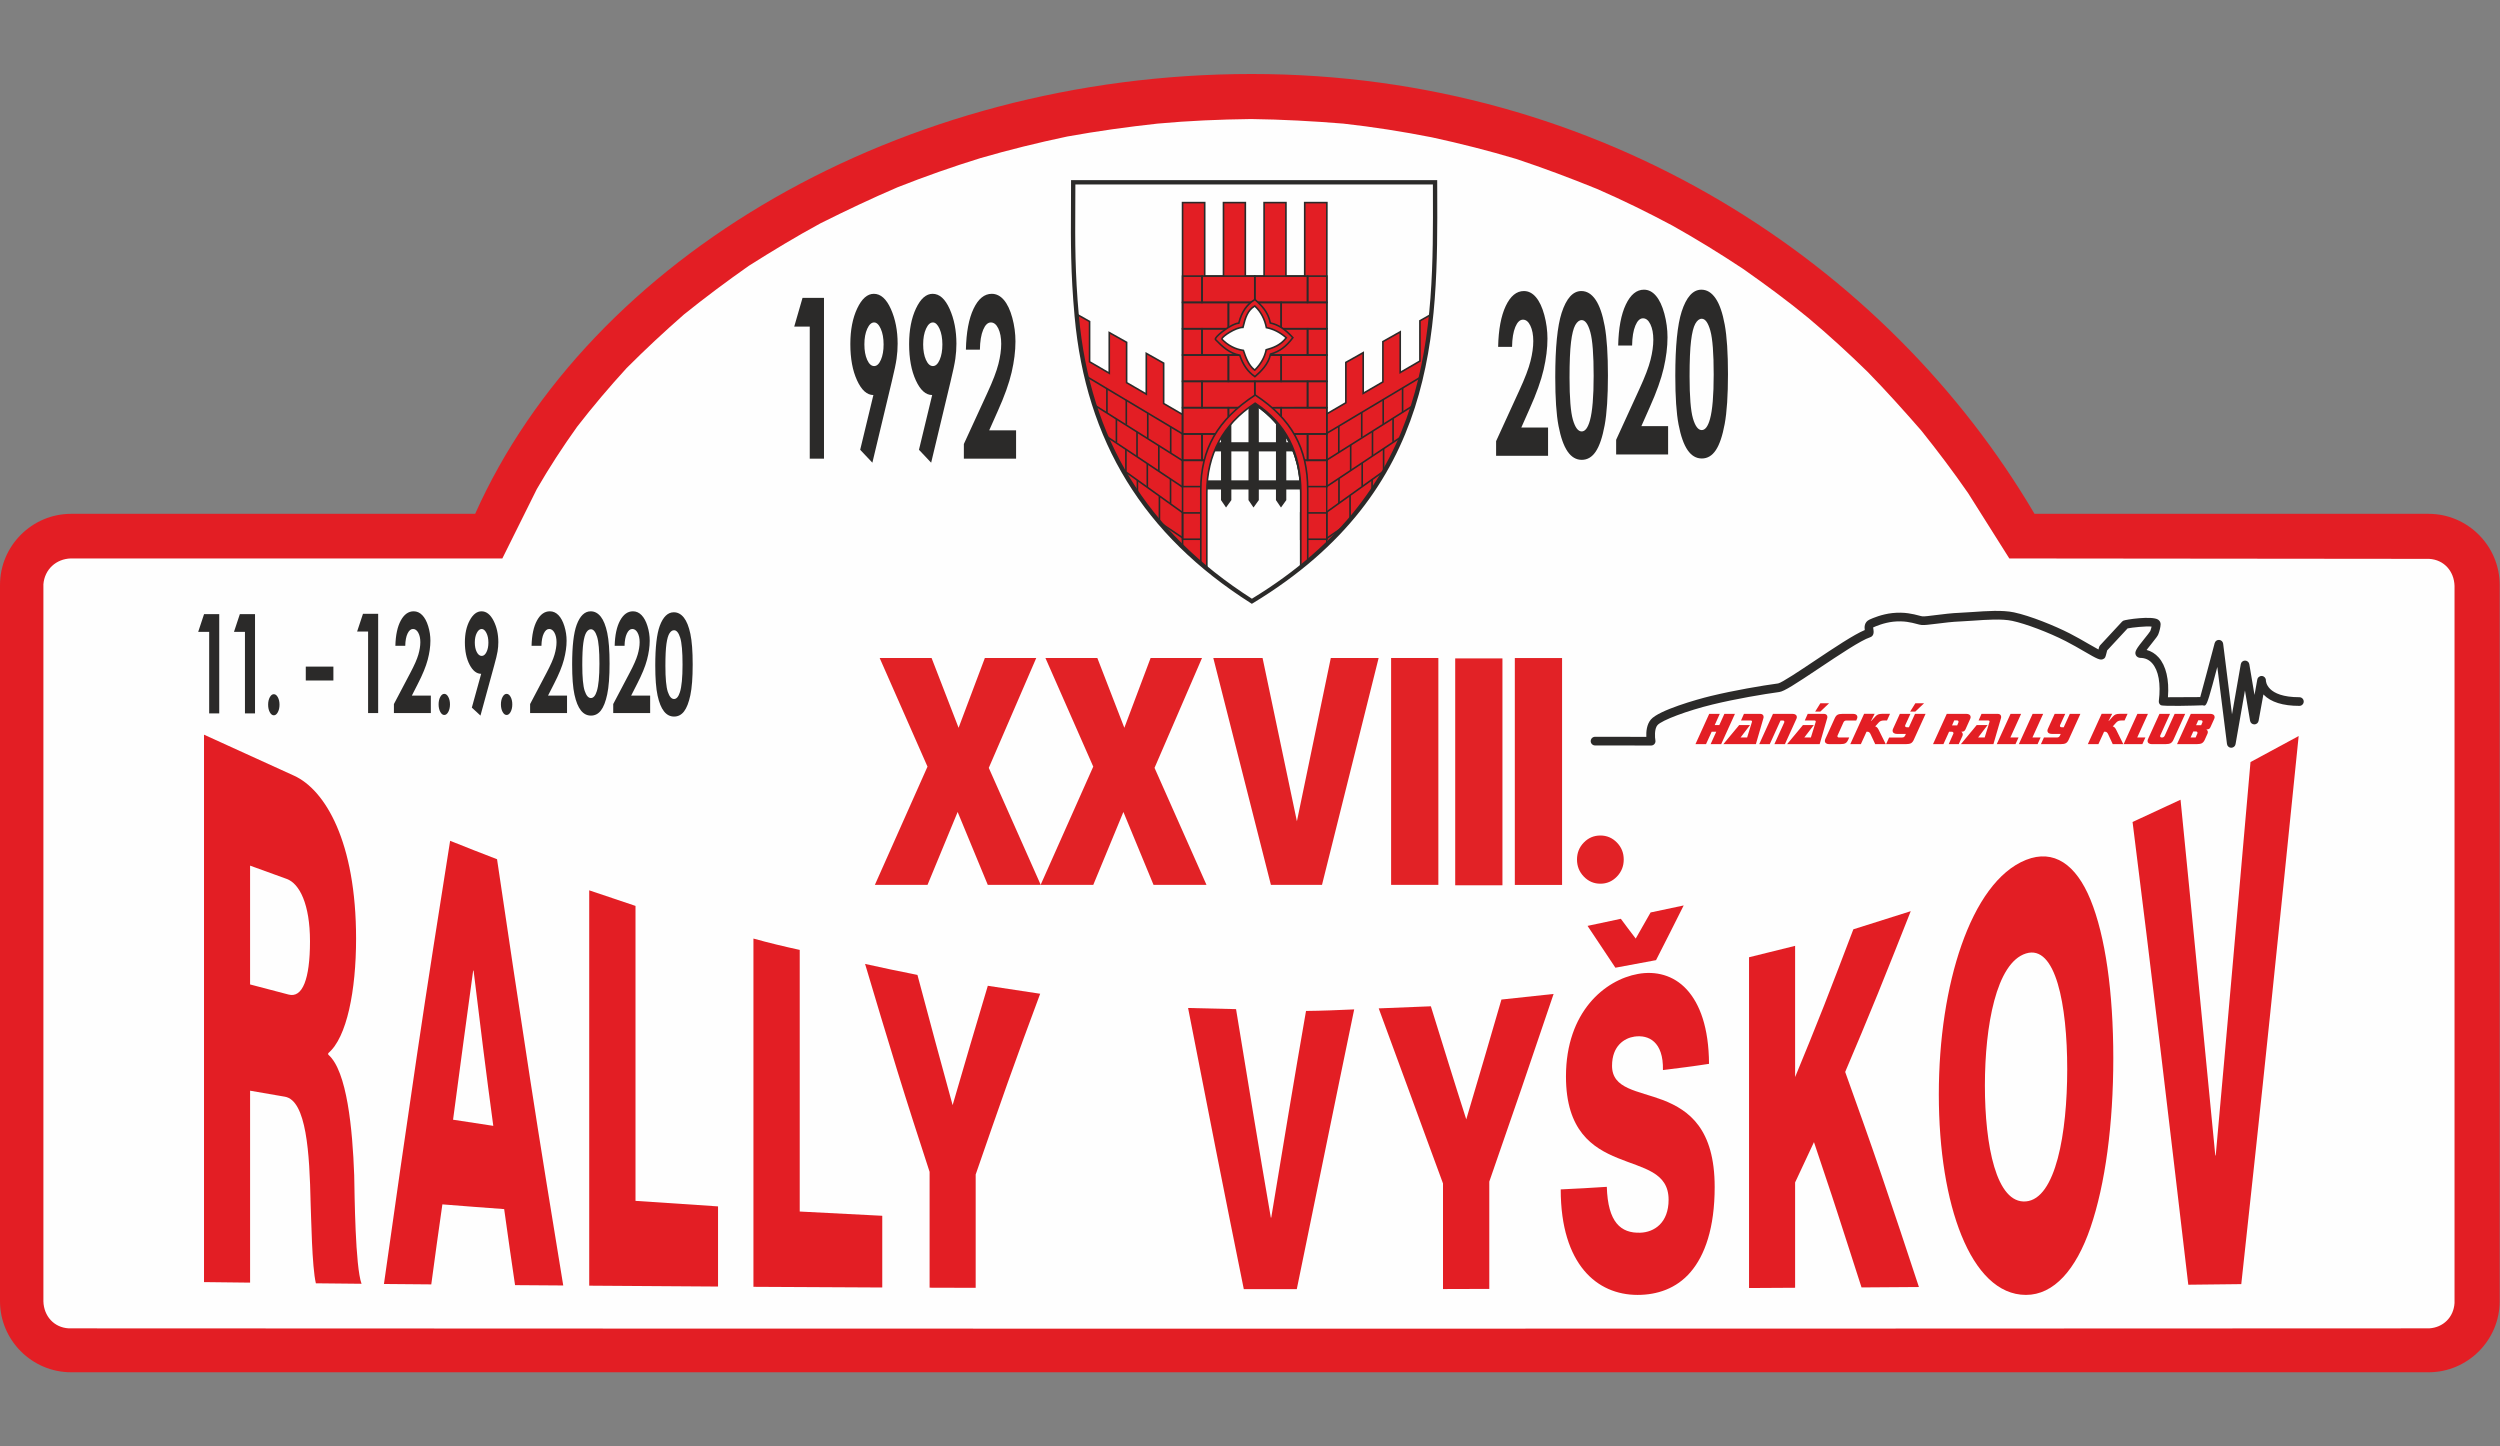
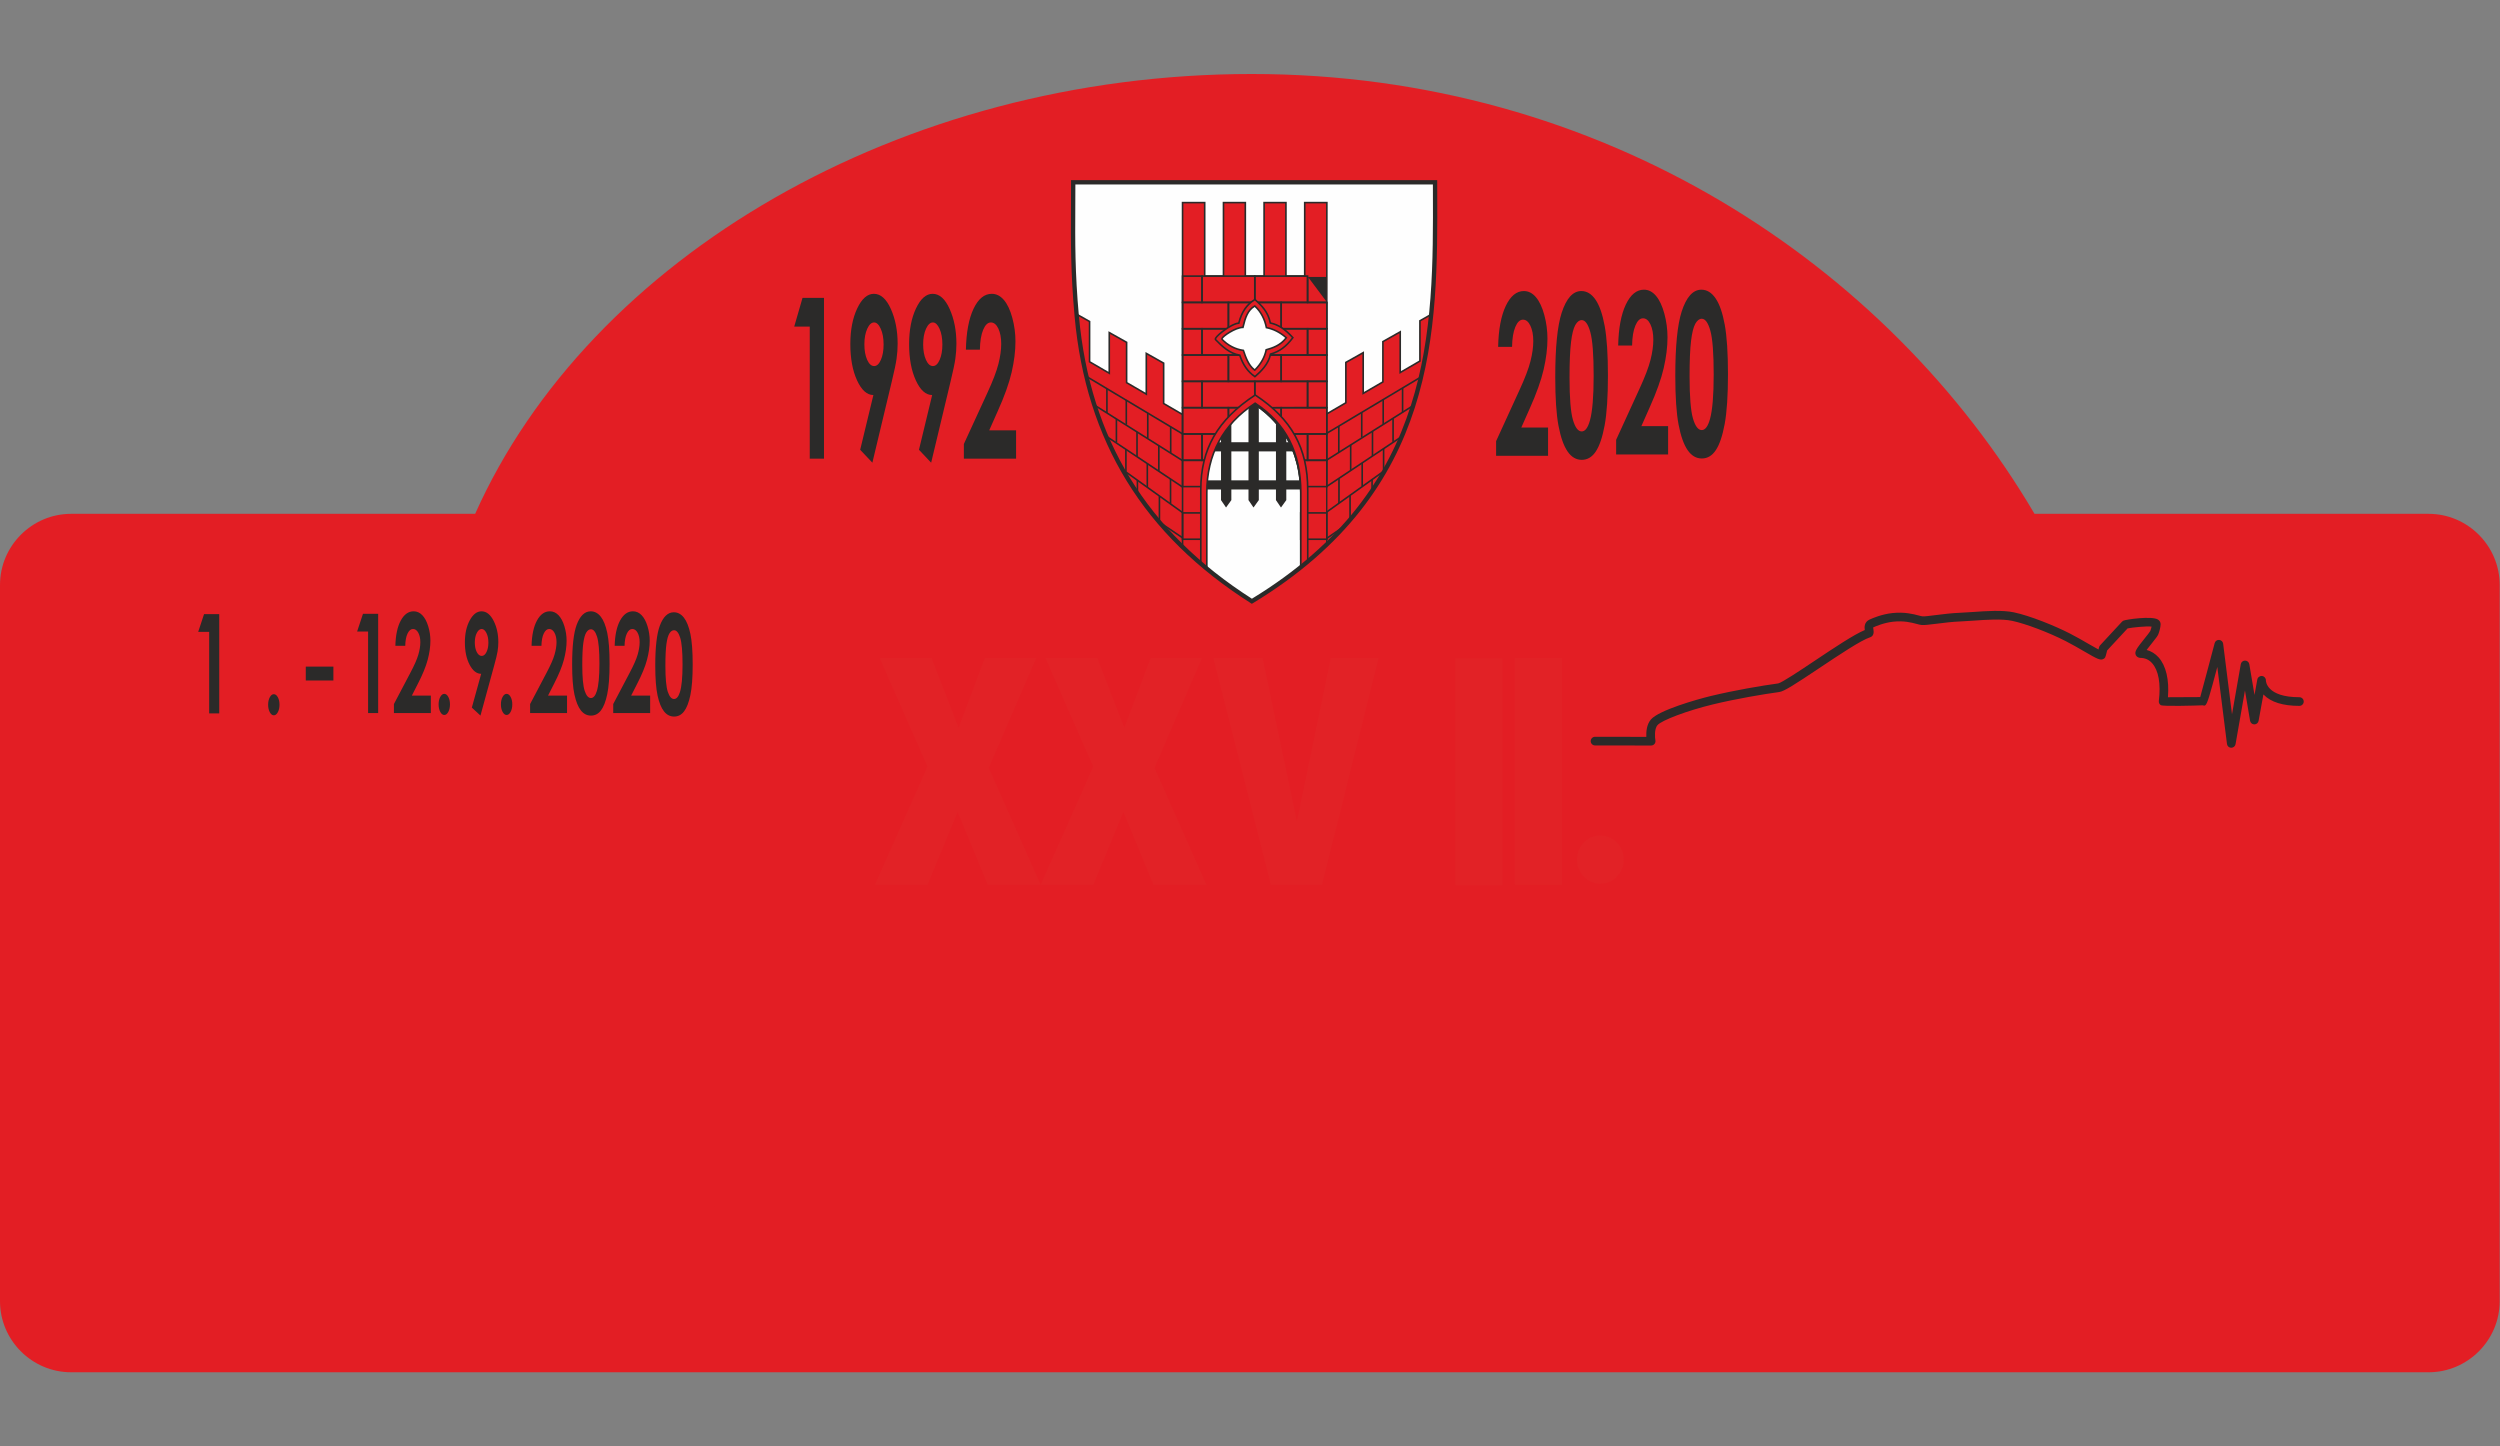
<svg xmlns="http://www.w3.org/2000/svg" id="svg357" viewBox="0 0 3139.624 1816.495" style="clip-rule:evenodd;fill-rule:evenodd;image-rendering:optimizeQuality;shape-rendering:geometricPrecision;text-rendering:geometricPrecision" version="1.1" height="162" width="280" xml:space="preserve">
  <rect x="0" y="0" width="3139.624" height="1816.495" fill="#808080" stroke="none" />
  <defs id="defs4">
    <style id="style2" type="text/css">
   
    .fil5 {fill:none}
    .fil3 {fill:#FEFEFE}
    .fil6 {fill:#2B2A29}
    .fil4 {fill:#E31E24}
    .fil1 {fill:#FEFEFE;fill-rule:nonzero}
    .fil2 {fill:#2B2A29;fill-rule:nonzero}
    .fil0 {fill:#E31E24;fill-rule:nonzero}
    .fil7 {fill:#E31E24;fill-rule:nonzero}
    .fil8 {fill:#E22226;fill-rule:nonzero}
   
  </style>
  </defs>
  <g transform="matrix(0.485,0,0,0.485,-1.2658929e-5,92.929)" id="Vrstva_x0020_1">
    <g id="_2461614204400">
      <path style="fill:#e31e24;fill-rule:nonzero" id="path7" d="m 184.07,1138.88 h 1046.3 C 1526.4,475.79 2331.57,0 3241.17,0 4149.69,0 4888.13,493.03 5268.11,1138.88 h 1020.47 c 101.19,0 184.06,82.9 184.06,184.09 v 1854.71 c 0,101.17 -82.87,184.04 -184.06,184.04 H 184.07 C 82.88,3361.72 0,3278.85 0,3177.68 V 1322.97 c 0,-101.19 82.89,-184.09 184.07,-184.09 z" class="fil0" />
-       <path style="fill:#fefefe;fill-rule:nonzero" id="path9" d="m 183.41,1254.44 h 1117.35 l 89.34,-179.77 c 32.29,-55.97 66.74,-108.73 104.41,-161.47 40.9,-52.76 82.89,-102.26 128.1,-151.79 48.44,-48.44 96.86,-93.64 148.56,-138.85 54.88,-44.15 109.78,-85.05 167.91,-125.94 61.37,-38.75 121.63,-75.36 185.14,-109.81 66.75,-33.36 132.42,-64.59 200.23,-93.65 71.05,-27.97 141.01,-52.73 214.23,-75.34 74.27,-21.53 148.53,-39.83 224.95,-55.97 77.52,-14.01 155.04,-24.76 233.6,-33.38 81.81,-7.52 160.39,-10.76 242.22,-11.83 80.7,1.06 159.28,5.38 238.94,11.83 77.5,8.62 152.87,20.47 229.28,35.52 74.29,16.16 146.41,34.45 218.53,55.99 71.05,23.68 139.94,49.5 208.82,77.5 66.75,29.05 130.26,60.27 194.85,94.71 63.51,35.52 122.7,72.13 183,111.96 58.12,40.9 114.09,81.8 168.99,127.02 53.85,45.21 104.43,91.5 153.94,139.94 48.44,49.5 93.65,100.1 138.85,151.78 43.07,53.82 82.9,106.56 121.65,162.53 l 106.58,169.01 1087.19,1.08 c 38.74,2.14 64.59,32.29 65.66,69.97 v 1856.86 c -2.15,36.59 -29.08,63.51 -65.66,65.66 -2057.08,1.09 -4052.8,1.09 -6112.03,0 -38.76,-2.15 -64.59,-32.29 -65.66,-69.95 V 1321.16 c 3.22,-38.75 33.37,-65.65 71.05,-66.73 z" class="fil1" />
      <path style="fill:#e31e24;fill-rule:nonzero" id="path11" d="m 3357.9,3146.39 h -137.25 c -24.41,-120.88 -48.86,-241.95 -72.67,-363 -23.91,-121.58 -47.72,-243.19 -71.6,-364.93 41.22,0.87 82.45,1.74 124.23,2.96 14.65,90.14 29.81,180.45 44.46,270.42 14.64,89.79 30.36,179.75 45.58,269.36 h 1.08 c 14.64,-89.43 29.81,-178.88 44.48,-267.97 14.63,-89.09 30.36,-178.2 45.56,-267.11 41.23,-0.34 82.98,-2.25 124.73,-4 -24.94,121.58 -50.37,243 -74.83,363.88 -24.38,120.44 -49.35,240.32 -73.77,360.38 z" class="fil0" />
      <path style="fill:#e31e24;fill-rule:nonzero" id="path13" d="m 3856.35,2868.11 v 138.87 138.89 c -40.13,0.18 -80.27,0.18 -119.87,0.36 v -136.62 -136.8 c -28.2,-76 -55.79,-152 -83.51,-227.61 -27.61,-75.32 -55.33,-150.58 -82.98,-225.72 44.99,-1.73 90.02,-3.48 135.05,-5.4 15.19,49.08 30.34,98.18 45.56,146.73 15.14,48.41 30.36,97.13 46.1,146.05 15.18,-51 30.39,-102.55 45.55,-154.08 15.21,-51.7 30.36,-103.76 45.55,-156.18 45.02,-4.72 90.05,-9.61 135.08,-14.5 -28.21,82.65 -55.78,164.61 -83.54,245.81 -27.57,80.55 -55.34,160.72 -82.99,240.19 z" class="fil0" />
      <path style="fill:#e31e24;fill-rule:nonzero" id="path15" d="m 4182.87,2314.16 v 0 c -24.41,-36.34 -48.27,-72.51 -72.12,-108.31 28.73,-6.12 57.48,-12.23 86.22,-18.35 12.47,17.13 25.49,34.07 38.53,51.19 12.47,-22.36 25.49,-44.9 38.51,-67.6 28.2,-5.94 56.93,-12.07 85.7,-18.17 -23.89,47.86 -47.74,95.03 -71.6,141.66 -35.27,6.65 -70.52,13.11 -105.24,19.58 z m -22.22,567.39 c 2.67,92.07 36.32,120.55 86.77,118.8 35.78,-1.23 73.21,-25.15 73.21,-85.41 0,-71.63 -65.62,-80.72 -131.82,-107.97 -65.05,-26.54 -133.94,-70.57 -133.94,-211.19 0,-167.54 100.87,-250.17 186.57,-265.54 45.58,-8.23 91.75,3.05 125.85,39.99 34.25,37.12 57.5,99.06 58.02,192.86 -40.13,6.29 -79.72,11.18 -119.32,16.09 1.61,-73.74 -37.44,-91.9 -73.75,-86.65 -26.04,3.84 -58.05,23.75 -58.05,75.63 0,60.45 66.17,63.76 132.89,89.09 66.16,26.21 132.88,73.9 132.88,224.83 0,105.86 -25.31,176.77 -62.4,220.13 -36.7,42.93 -86.74,59.2 -137.2,59.2 -52.63,0 -102.38,-19.68 -138.85,-63.59 -36.21,-43.6 -60.22,-111.44 -60.22,-209.62 39.61,-1.57 79.19,-4.2 119.35,-6.65 z" class="fil0" />
      <path style="fill:#e31e24;fill-rule:nonzero" id="path17" d="m 4528.93,2287.08 c 39.59,-9.78 79.19,-19.57 119.3,-29.53 v 169.99 169.79 c 24.97,-60.79 50.27,-122.15 74.87,-185 25.3,-64.68 50.43,-130.5 75.92,-197.59 49.35,-15.54 98.73,-31.26 148.64,-46.97 -28.77,72.48 -56.77,143.68 -85.17,213.47 -27.99,68.74 -56.39,136.44 -84.61,202.82 31.46,87.86 63.75,177.57 94.91,269.56 31.77,93.7 64,189.53 96.01,287.37 -49.91,0.36 -99.26,0.7 -148.61,1.05 -20.6,-64.81 -41.64,-128.8 -61.84,-191.82 -19.91,-62.06 -41.24,-123.34 -61.3,-184.46 -16.27,35.09 -32.53,70.03 -48.83,104.46 v 272.68 c -40.11,0.18 -79.72,0.53 -119.3,0.7 v -428.17 -428.35 z" class="fil0" />
      <path style="fill:#e31e24;fill-rule:nonzero" id="path19" d="m 5020.34,2642.58 v 0 c 0,144.47 21.05,272.34 58.57,364.59 38.39,94.5 94.9,154.24 167.06,154.24 72.12,0 129.59,-65.14 167.06,-174.34 38.45,-112.14 59.1,-267.97 59.1,-438.65 0,-170.68 -20.56,-316.44 -59.1,-410.53 -37.38,-91.26 -94.94,-131.55 -167.06,-102.89 -72.15,28.83 -128.66,111.26 -167.06,220.98 -37.55,107.22 -58.57,242.31 -58.57,386.59 z m 119.3,-23.23 c 0,-154.26 29.29,-317.94 106.33,-342.05 77,-24.1 106.84,132.78 106.84,299.43 0,166.66 -29.84,335.93 -106.84,342.58 -77.04,6.62 -106.33,-145.35 -106.33,-299.95 z" class="fil0" />
      <path style="fill:#e31e24;fill-rule:nonzero" id="path21" d="m 5803.55,3133.47 c -46.11,0.53 -91.66,1.05 -137.25,1.57 -24.41,-208.74 -48.62,-413.86 -72.68,-615.28 -23.65,-197.93 -47.71,-392.17 -71.6,-582.94 41.23,-19.23 82.47,-38.27 124.22,-57.65 14.62,149.18 29.92,299.59 44.46,452.11 14.74,154.42 30.36,310.78 45.56,469.04 l 1.11,-0.17 c 14.63,-164.56 29.9,-331.57 44.48,-500.16 14.71,-170.32 30.36,-343.61 45.55,-518.31 41.24,-22.37 82.98,-44.91 124.73,-67.43 -24.94,247.71 -50.22,491.08 -74.83,729.51 -24.22,234.29 -49.38,464.16 -73.77,689.69 z" class="fil0" />
      <path style="fill:#e31e24;fill-rule:nonzero" id="path23" d="m 528.25,3128.23 v 0 c 39.59,0.52 79.18,0.88 119.32,1.4 v -248.42 -248.59 c 29.84,5.23 59.67,10.3 90.03,15.55 55.87,9.6 64,145.34 66.73,276.18 1.63,36.33 3.26,163.34 13.56,207 39.05,0.36 78.64,0.7 118.23,1.23 -16.27,-45.6 -17.9,-228.67 -18.97,-281.09 -4.34,-119.14 -18.45,-270.25 -67.26,-312.33 v -3.68 c 48.27,-40.37 72.13,-162.29 72.13,-296.45 0,-250.69 -79.73,-385.19 -160.54,-422.05 -78.12,-35.46 -155.66,-70.76 -233.23,-106.22 v 708.91 708.55 z M 647.57,2049.84 c 31.45,11.54 62.91,22.89 94.92,34.43 33.09,12.05 60.2,65.5 60.2,161.57 0,98.02 -19.52,147.28 -55.33,137.84 -33.62,-8.91 -66.71,-17.48 -99.8,-26.21 v -307.64 z" class="fil0" />
      <path style="fill:#e31e24;fill-rule:nonzero" id="path25" d="m 994.16,3133.12 v 0 c 40.68,0.34 81.34,0.7 122.58,1.05 9.21,-69.52 18.97,-138.52 28.75,-207.19 53.15,4.19 106.3,8.39 160,12.23 9.21,66.04 18.45,131.55 28.2,196.88 41.22,0.36 82.99,0.52 124.77,0.88 -28.75,-176.1 -58.26,-355.3 -86.25,-537.71 -28.42,-185.33 -56.95,-374.2 -85.16,-566 -40.67,-15.55 -81.36,-31.63 -121.49,-47.71 -28.75,182.22 -58.29,367.71 -86.23,557.28 -28.47,193 -56.96,389.73 -85.16,590.28 z m 231.06,-811.62 1.08,0.35 c 8.13,67.96 16.81,135.57 24.95,202.47 8.12,66.73 17.36,133.28 26.05,199.32 -34.73,-5.23 -69.45,-10.66 -104.15,-15.89 8.67,-65.34 17.34,-130.33 26.03,-194.78 8.66,-64.12 17.36,-128.05 26.04,-191.48 z" class="fil0" />
      <path style="fill:#e31e24;fill-rule:nonzero" id="path27" d="m 1525.7,2113.79 c 39.59,13.28 79.73,26.72 119.87,40.35 v 382.05 381.7 c 71.04,4.73 142.09,9.61 213.7,14.32 v 207.54 c -111.2,-0.7 -222.38,-1.4 -333.57,-2.27 v -511.67 -512.03 z" class="fil0" />
      <path style="fill:#e31e24;fill-rule:nonzero" id="path29" d="m 1950.93,2238.7 c 39.59,11 79.73,20.62 119.87,29.35 v 338.9 338.55 c 71.06,3.66 142.11,7.34 213.71,11.01 v 185.7 c -111.19,-0.7 -222.38,-1.21 -333.58,-1.75 v -450.7 z" class="fil0" />
      <path style="fill:#e31e24;fill-rule:nonzero" id="path31" d="m 2526.41,2849.77 v 146.74 146.56 c -40.14,-0.18 -79.73,-0.34 -119.32,-0.34 v -149.9 -150.06 c -28.21,-86.3 -56.57,-173.95 -84.08,-263.25 -27.79,-90.27 -55.32,-182.04 -82.98,-275.14 45,9.94 90.03,19.55 135.6,28.47 15.18,57.11 30.32,113.91 45.55,170.15 15.15,55.9 30.36,111.62 45.55,167.01 15.19,-52.25 30.34,-104.14 45.57,-155.83 15.13,-51.39 30.36,-102.38 45.55,-153.21 45.02,6.81 90.03,13.63 135.59,20.61 -28.2,75.82 -56.5,152.47 -84.07,230.24 -27.76,78.4 -55.32,157.92 -82.98,237.94 z" class="fil0" />
      <polygon style="fill:#2b2a29;fill-rule:nonzero" id="polygon33" points="2078.05,579.66 2133.64,579.66 2133.64,996.01 2096.75,996.01 2096.75,654.09 2056.55,654.09 " class="fil2" />
      <path style="fill:#2b2a29;fill-rule:nonzero" id="path35" d="m 2263.55,756.27 c 6.91,0 12.69,-5.35 17.39,-16.09 4.7,-10.73 7.03,-24.01 7.03,-39.8 0,-16.19 -2.45,-29.75 -7.36,-40.66 -4.9,-10.92 -10.65,-16.39 -17.19,-16.39 -6.89,0 -12.83,5.43 -17.77,16.24 -4.95,10.84 -7.43,24.34 -7.43,40.52 0,15.99 2.41,29.36 7.24,40.1 4.81,10.73 10.85,16.09 18.1,16.09 z m -4.65,250.2 -31.56,-33.43 34.19,-141.76 c -16.57,0 -30.67,-12.62 -42.27,-37.89 -11.62,-25.25 -17.42,-56.64 -17.42,-94.14 0,-36.37 5.95,-67.16 17.85,-92.32 11.89,-25.16 26.25,-37.75 43.06,-37.75 17.61,0 32.26,13.05 43.99,39.16 11.72,26.12 17.58,56.11 17.58,90.04 0,12.8 -0.91,25.67 -2.72,38.57 -1.81,12.92 -5.99,32.85 -12.54,59.79 l -50.16,209.72 z" class="fil2" />
      <path style="fill:#2b2a29;fill-rule:nonzero" id="path37" d="m 2415.76,756.27 c 6.91,0 12.69,-5.35 17.39,-16.09 4.7,-10.73 7.03,-24.01 7.03,-39.8 0,-16.19 -2.45,-29.75 -7.35,-40.66 -4.91,-10.92 -10.65,-16.39 -17.19,-16.39 -6.9,0 -12.83,5.43 -17.78,16.24 -4.95,10.84 -7.43,24.34 -7.43,40.52 0,15.99 2.41,29.36 7.23,40.1 4.81,10.73 10.85,16.09 18.1,16.09 z m -4.65,250.2 -31.56,-33.43 34.19,-141.76 c -16.57,0 -30.66,-12.62 -42.27,-37.89 -11.62,-25.25 -17.42,-56.64 -17.42,-94.14 0,-36.37 5.95,-67.16 17.85,-92.32 11.89,-25.16 26.25,-37.75 43.06,-37.75 17.61,0 32.26,13.05 43.99,39.16 11.72,26.12 17.58,56.11 17.58,90.04 0,12.8 -0.91,25.67 -2.72,38.57 -1.81,12.92 -6,32.85 -12.54,59.79 l -50.16,209.72 z" class="fil2" />
      <path style="fill:#2b2a29;fill-rule:nonzero" id="path39" d="m 2537.31,713.82 h -36.22 c 0.97,-44.9 7.58,-80.24 19.84,-106 12.26,-25.76 27.97,-38.63 47.19,-38.63 11.84,0 22.3,5.35 31.38,16 9.06,10.66 16.31,26.04 21.75,46.12 5.44,20.11 8.17,40.53 8.17,61.28 0,24.73 -3.31,51.34 -9.88,79.82 -6.61,28.5 -18.66,62.18 -36.18,101.05 l -21.91,49.25 h 69.58 v 73.3 H 2495.8 v -37.93 l 60.39,-131.33 c 14.59,-31.52 24.3,-56.84 29.12,-76 4.81,-19.15 7.22,-36.46 7.22,-51.94 0,-16.02 -2.5,-29.3 -7.49,-39.76 -5.01,-10.47 -11.44,-15.71 -19.32,-15.71 -7.95,0 -14.59,6.32 -19.9,18.97 -5.31,12.63 -8.13,29.81 -8.49,51.5 z" class="fil2" />
      <path style="fill:#fefefe" id="path41" d="m 2778.95,280.38 h 936.91 c 1.15,370.39 13.08,789.59 -474.3,1084.91 -341.99,-217.25 -431.92,-501.53 -453.47,-738.2 -12.76,-140.25 -8.98,-229.27 -9.15,-346.7 z" class="fil3" />
      <path style="fill:#e31e24" id="path43" d="M 3095.06,1255.36 V 794.81 l -30.96,-17.43 v 105.53 l -51,-29.67 V 748.69 l -44.9,-25.22 v 105.42 l -51,-29.74 V 694.79 l -44.9,-25.24 V 774.8 l -51.01,-29.66 V 640.86 l -33.61,-18.91 c 17.41,199.57 82.82,433.85 307.37,633.41 z" class="fil4" />
      <path style="fill:#2b2a29;fill-rule:nonzero" id="path45" d="m 2790.16,625.78 c 23.41,258.64 122.49,463.14 302.78,624.86 V 796.07 l -26.73,-15.05 v 105.56 l -55.22,-32.13 v -104.5 l -40.67,-22.86 v 105.49 l -55.23,-32.2 V 696.04 l -40.66,-22.85 V 778.5 L 2819.2,746.36 V 642.13 l -29.03,-16.34 z m 307.03,634.31 -3.53,-3.14 C 2909.35,1093.15 2808.59,885.5 2785.59,622.15 l -0.36,-4.01 38.2,21.5 v 104.3 l 46.77,27.21 V 665.96 l 49.13,27.6 v 104.4 l 46.77,27.24 V 719.86 l 49.13,27.61 V 852.04 L 3062,879.23 V 773.77 l 35.21,19.83 v 466.5 z" class="fil2" />
      <line style="fill:none" id="line47" y2="782.9" x2="2812.82" y1="933.12" x1="3064.1" class="fil5" />
      <polygon style="fill:#2b2a29;fill-rule:nonzero" id="polygon49" points="3063.01,934.95 2811.73,784.73 2813.92,781.08 3065.19,931.3 " class="fil2" />
      <line style="fill:none" id="line51" y2="856.97" x2="2833.23" y1="1002.36" x1="3064.1" class="fil5" />
      <polygon style="fill:#2b2a29;fill-rule:nonzero" id="polygon53" points="3062.96,1004.16 2832.1,858.76 2834.36,855.17 3065.22,1000.57 " class="fil2" />
      <line style="fill:none" id="line55" y2="937.04" x2="2863.01" y1="1070.85" x1="3064.1" class="fil5" />
      <polygon style="fill:#2b2a29;fill-rule:nonzero" id="polygon57" points="3062.92,1072.62 2861.84,938.81 2864.18,935.26 3065.27,1069.08 " class="fil2" />
      <line style="fill:none" id="line59" y2="1023.66" x2="2905.77" y1="1137.06" x1="3064.1" class="fil5" />
      <polygon style="fill:#2b2a29;fill-rule:nonzero" id="polygon61" points="3062.86,1138.78 2904.54,1025.38 2907,1021.95 3065.33,1135.35 " class="fil2" />
      <line style="fill:none" id="line63" y2="981.05" x2="3031.36" y1="913.36" x1="3031.36" class="fil5" />
      <polygon style="fill:#2b2a29;fill-rule:nonzero" id="polygon65" points="3033.49,981.06 3029.26,981.06 3029.26,913.37 3033.49,913.37 " class="fil2" />
      <line style="fill:none" id="line67" y2="943.03" x2="2972" y1="877.57" x1="2972" class="fil5" />
      <polygon style="fill:#2b2a29;fill-rule:nonzero" id="polygon69" points="2974.12,943.03 2969.89,943.03 2969.89,877.57 2974.12,877.57 " class="fil2" />
      <line style="fill:none" id="line71" y2="908.02" x2="2916.43" y1="844.05" x1="2916.43" class="fil5" />
      <polygon style="fill:#2b2a29;fill-rule:nonzero" id="polygon73" points="2918.54,908.03 2914.31,908.03 2914.31,844.05 2918.54,844.05 " class="fil2" />
      <line style="fill:none" id="line75" y2="877.58" x2="2866.23" y1="815.14" x1="2866.23" class="fil5" />
      <polygon style="fill:#2b2a29;fill-rule:nonzero" id="polygon77" points="2868.36,877.57 2864.12,877.57 2864.12,815.14 2868.36,815.14 " class="fil2" />
      <line style="fill:none" id="line79" y2="1028.51" x2="3000.65" y1="962.14" x1="3000.65" class="fil5" />
      <polygon style="fill:#2b2a29;fill-rule:nonzero" id="polygon81" points="3002.76,1028.53 2998.53,1028.53 2998.53,962.15 3002.76,962.15 " class="fil2" />
      <line style="fill:none" id="line83" y2="1112.71" x2="3030.97" y1="1048.42" x1="3030.97" class="fil5" />
      <polygon style="fill:#2b2a29;fill-rule:nonzero" id="polygon85" points="3033.08,1112.7 3028.85,1112.7 3028.85,1048.41 3033.08,1048.41 " class="fil2" />
      <line style="fill:none" id="line87" y2="1157.38" x2="3002.21" y1="1093.38" x1="3002.21" class="fil5" />
      <polygon style="fill:#2b2a29;fill-rule:nonzero" id="polygon89" points="3004.32,1157.39 3000.09,1157.39 3000.09,1093.39 3004.32,1093.39 " class="fil2" />
      <line style="fill:none" id="line91" y2="1069.32" x2="2970.83" y1="1008.66" x1="2970.83" class="fil5" />
      <polygon style="fill:#2b2a29;fill-rule:nonzero" id="polygon93" points="2972.95,1069.31 2968.72,1069.31 2968.72,1008.66 2972.95,1008.66 " class="fil2" />
      <line style="fill:none" id="line95" y2="1081" x2="2945.21" y1="1051.56" x1="2945.21" class="fil5" />
      <polygon style="fill:#2b2a29;fill-rule:nonzero" id="polygon97" points="2947.32,1080.99 2943.09,1080.99 2943.09,1051.55 2947.32,1051.55 " class="fil2" />
      <line style="fill:none" id="line99" y2="1029.61" x2="2915.41" y1="971.52" x1="2915.41" class="fil5" />
      <polygon style="fill:#2b2a29;fill-rule:nonzero" id="polygon101" points="2917.53,1029.6 2913.3,1029.6 2913.3,971.52 2917.53,971.52 " class="fil2" />
      <line style="fill:none" id="line103" y2="990.92" x2="2944.15" y1="926.58" x1="2944.15" class="fil5" />
      <polygon style="fill:#2b2a29;fill-rule:nonzero" id="polygon105" points="2946.28,990.91 2942.05,990.91 2942.05,926.58 2946.28,926.58 " class="fil2" />
      <line style="fill:none" id="line107" y2="954.29" x2="2890.82" y1="893.59" x1="2890.82" class="fil5" />
      <polygon style="fill:#2b2a29;fill-rule:nonzero" id="polygon109" points="2892.93,954.28 2888.7,954.28 2888.7,893.59 2892.93,893.59 " class="fil2" />
      <line style="fill:none" id="line111" y2="1160.27" x2="3001.66" y1="1200.78" x1="3061.8" class="fil5" />
      <polygon style="fill:#2b2a29;fill-rule:nonzero" id="polygon113" points="3060.62,1202.53 3000.48,1162.02 3002.84,1158.53 3062.99,1199.03 " class="fil2" />
      <path style="fill:#e31e24" id="path115" d="M 3402.99,1248.21 V 792.95 l 30.98,-17.43 v 105.51 l 50.95,-29.66 V 746.83 l 44.91,-25.23 v 105.36 l 51.01,-29.66 V 692.93 l 44.85,-25.28 v 105.31 l 51.03,-29.67 V 639.01 l 29.26,-16.51 c -22.02,220.43 -90.87,439.89 -302.99,625.71 z" class="fil4" />
      <path style="fill:#2b2a29;fill-rule:nonzero" id="path117" d="m 3405.12,794.19 v 449.34 c 178.6,-157.89 270.77,-348.6 298.34,-617.17 l -24.61,13.89 V 744.5 l -55.26,32.13 V 671.26 l -40.62,22.92 v 104.33 l -55.24,32.14 V 725.23 l -40.68,22.85 v 104.5 l -55.21,32.14 V 779.14 l -26.72,15.06 z m -4.23,458.7 V 791.71 l 35.18,-19.81 v 105.46 l 46.75,-27.21 V 745.59 l 49.14,-27.61 v 105.3 l 46.78,-27.19 V 691.7 l 49.08,-27.67 v 105.25 l 46.78,-27.19 V 637.78 l 33.88,-19.11 -0.4,4.05 c -27.33,273.64 -120.98,467.06 -303.69,627.1 l -3.5,3.08 z" class="fil2" />
      <line style="fill:none" id="line119" y2="784.26" x2="3679.86" y1="931.25" x1="3433.97" class="fil5" />
      <polygon style="fill:#2b2a29;fill-rule:nonzero" id="polygon121" points="3435.05,933.08 3432.87,929.43 3678.79,782.44 3680.94,786.09 " class="fil2" />
      <line style="fill:none" id="line123" y2="858.42" x2="3659.54" y1="1000.49" x1="3433.97" class="fil5" />
      <polygon style="fill:#2b2a29;fill-rule:nonzero" id="polygon125" points="3435.1,1002.29 3432.84,998.7 3658.41,856.62 3660.65,860.21 " class="fil2" />
      <line style="fill:none" id="line127" y2="938.53" x2="3630.05" y1="1068.98" x1="3433.97" class="fil5" />
      <polygon style="fill:#2b2a29;fill-rule:nonzero" id="polygon129" points="3435.14,1070.75 3432.79,1067.22 3628.89,936.78 3631.22,940.3 " class="fil2" />
      <line style="fill:none" id="line131" y2="1025.68" x2="3586.84" y1="1135.19" x1="3433.97" class="fil5" />
      <polygon style="fill:#2b2a29;fill-rule:nonzero" id="polygon133" points="3435.2,1136.91 3432.73,1133.48 3585.62,1023.95 3588.08,1027.4 " class="fil2" />
      <line style="fill:none" id="line135" y2="979.19" x2="3466.67" y1="911.44" x1="3466.67" class="fil5" />
      <polygon style="fill:#2b2a29;fill-rule:nonzero" id="polygon137" points="3468.77,979.19 3464.54,979.19 3464.54,911.45 3468.77,911.45 " class="fil2" />
      <line style="fill:none" id="line139" y2="941.16" x2="3526.04" y1="875.7" x1="3526.04" class="fil5" />
      <polygon style="fill:#2b2a29;fill-rule:nonzero" id="polygon141" points="3528.17,941.16 3523.94,941.16 3523.94,875.7 3528.17,875.7 " class="fil2" />
      <line style="fill:none" id="line143" y2="906.11" x2="3581.61" y1="842.18" x1="3581.61" class="fil5" />
      <polygon style="fill:#2b2a29;fill-rule:nonzero" id="polygon145" points="3583.71,906.11 3579.48,906.11 3579.48,842.18 3583.71,842.18 " class="fil2" />
      <line style="fill:none" id="line147" y2="875.71" x2="3631.83" y1="813.27" x1="3631.83" class="fil5" />
      <polygon style="fill:#2b2a29;fill-rule:nonzero" id="polygon149" points="3633.93,875.7 3629.7,875.7 3629.7,813.27 3633.93,813.27 " class="fil2" />
      <line style="fill:none" id="line151" y2="1026.65" x2="3497.42" y1="960.27" x1="3497.42" class="fil5" />
      <polygon style="fill:#2b2a29;fill-rule:nonzero" id="polygon153" points="3499.53,1026.66 3495.3,1026.66 3495.3,960.28 3499.53,960.28 " class="fil2" />
      <line style="fill:none" id="line155" y2="1110.84" x2="3467.08" y1="1046.51" x1="3467.08" class="fil5" />
      <polygon style="fill:#2b2a29;fill-rule:nonzero" id="polygon157" points="3469.22,1110.83 3464.99,1110.83 3464.99,1046.5 3469.22,1046.5 " class="fil2" />
      <line style="fill:none" id="line159" y2="1152.72" x2="3495.82" y1="1091.51" x1="3495.82" class="fil5" />
      <polygon style="fill:#2b2a29;fill-rule:nonzero" id="polygon161" points="3497.95,1152.71 3493.72,1152.71 3493.72,1091.5 3497.95,1091.5 " class="fil2" />
      <line style="fill:none" id="line163" y2="1067.45" x2="3527.21" y1="1006.8" x1="3527.21" class="fil5" />
      <polygon style="fill:#2b2a29;fill-rule:nonzero" id="polygon165" points="3529.34,1067.44 3525.11,1067.44 3525.11,1006.79 3529.34,1006.79 " class="fil2" />
      <line style="fill:none" id="line167" y2="1076.87" x2="3552.82" y1="1049.69" x1="3552.82" class="fil5" />
      <polygon style="fill:#2b2a29;fill-rule:nonzero" id="polygon169" points="3554.95,1076.88 3550.72,1076.88 3550.72,1049.7 3554.95,1049.7 " class="fil2" />
      <line style="fill:none" id="line171" y2="1027.74" x2="3582.63" y1="969.65" x1="3582.63" class="fil5" />
      <polygon style="fill:#2b2a29;fill-rule:nonzero" id="polygon173" points="3584.76,1027.74 3580.53,1027.74 3580.53,969.65 3584.76,969.65 " class="fil2" />
      <line style="fill:none" id="line175" y2="989.05" x2="3553.89" y1="924.66" x1="3553.89" class="fil5" />
      <polygon style="fill:#2b2a29;fill-rule:nonzero" id="polygon177" points="3556.02,989.04 3551.79,989.04 3551.79,924.65 3556.02,924.65 " class="fil2" />
      <line style="fill:none" id="line179" y2="952.42" x2="3607.22" y1="891.72" x1="3607.22" class="fil5" />
      <polygon style="fill:#2b2a29;fill-rule:nonzero" id="polygon181" points="3609.32,952.41 3605.09,952.41 3605.09,891.72 3609.32,891.72 " class="fil2" />
      <line style="fill:none" id="line183" y2="1169.94" x2="3482.35" y1="1203.11" x1="3434.44" class="fil5" />
      <polygon style="fill:#2b2a29;fill-rule:nonzero" id="polygon185" points="3435.63,1204.85 3433.23,1201.38 3481.16,1168.2 3483.57,1171.67 " class="fil2" />
      <polygon style="fill:#2b2a29" id="polygon187" points="3259.56,1103.42 3245.77,1122.51 3232.81,1103.42 3232.81,844.88 3259.56,844.88 " class="fil6" />
      <polygon style="fill:#2b2a29" id="polygon189" points="3188.43,1103.42 3174.68,1122.51 3161.67,1103.42 3161.67,844.88 3188.43,844.88 " class="fil6" />
      <polygon style="fill:#2b2a29" id="polygon191" points="3330.72,1103.42 3316.93,1122.51 3303.94,1103.42 3303.94,844.88 3330.72,844.88 " class="fil6" />
      <polygon style="fill:#2b2a29" id="polygon193" points="3113.5,953.49 3375.79,953.49 3375.79,977.22 3113.5,977.22 " class="fil6" />
      <polygon style="fill:#2b2a29" id="polygon195" points="3113.5,1052.17 3375.79,1052.17 3375.79,1075.86 3113.5,1075.86 " class="fil6" />
      <path style="fill:#e31e24" id="path197" d="m 3062.08,332.99 h 57.32 v 190.25 h 48.65 V 332.99 h 56.53 v 190.25 h 48.65 V 332.99 h 56.56 v 190.25 h 48.62 V 332.99 h 57.35 v 885.18 c -21.01,20.09 -43.52,39.86 -67.73,59.25 v -193.71 c 0,-96.67 -39.18,-176.33 -122.89,-231.27 -78.94,51.78 -125.12,128.75 -125.12,231.27 v 193.16 c -20.51,-17.1 -39.8,-34.51 -57.93,-52.12 V 332.99 Z" class="fil4" />
      <path style="fill:#2b2a29;fill-rule:nonzero" id="path199" d="m 3245.13,849.89 1.17,0.78 c 82.2,53.95 123.86,132.34 123.86,233.04 V 1273 c 22.13,-17.88 43.46,-36.6 63.45,-55.74 V 335.1 h -53.07 v 190.25 h -52.88 V 335.1 h -52.31 v 190.25 h -52.88 V 335.1 h -52.3 v 190.25 h -52.88 V 335.1 h -53.09 v 888.77 c 17.13,16.61 35.18,32.89 53.7,48.45 v -188.61 c 0,-99.77 42.42,-178.17 126.08,-233.04 z m 120.8,431.94 v -198.12 c 0,-98.71 -40.65,-175.64 -120.8,-228.73 -81.62,53.99 -123,130.94 -123,228.73 v 197.68 l -3.47,-2.89 c -20.05,-16.7 -39.57,-34.28 -58.05,-52.22 l -0.64,-1.53 V 330.87 h 61.55 v 190.25 h 44.42 V 330.87 h 60.77 v 190.25 h 44.41 V 330.87 h 60.77 v 190.25 h 44.41 V 330.87 h 61.56 l -0.64,888.82 c -21.32,20.42 -44.15,40.41 -67.85,59.37 z" class="fil2" />
      <path style="fill:#2b2a29;fill-rule:nonzero" id="path201" d="m 3064.19,589.37 h 46.18 V 525.5 h -46.18 z m 50.41,4.23 h -54.64 v -72.35 h 54.64 z" class="fil2" />
      <path style="fill:#2b2a29;fill-rule:nonzero" id="path203" d="m 3114.61,589.37 h 132.42 V 525.5 h -132.42 z m 136.66,4.23 h -140.88 v -72.35 h 140.88 z" class="fil2" />
      <path style="fill:#2b2a29;fill-rule:nonzero" id="path205" d="m 3251.27,589.37 h 132.45 V 525.5 h -132.45 z m 136.68,4.23 h -140.92 v -72.35 h 140.92 z" class="fil2" />
-       <path style="fill:#2b2a29;fill-rule:nonzero" id="path207" d="m 3387.95,589.37 h 45.67 V 525.5 h -45.67 z m 49.91,4.23 h -54.14 v -72.35 h 54.14 z" class="fil2" />
+       <path style="fill:#2b2a29;fill-rule:nonzero" id="path207" d="m 3387.95,589.37 h 45.67 V 525.5 h -45.67 z m 49.91,4.23 h -54.14 v -72.35 z" class="fil2" />
      <path style="fill:#2b2a29;fill-rule:nonzero" id="path209" d="m 3064.19,657.49 h 114.54 v -63.88 h -114.54 z m 118.77,4.23 h -123 v -72.36 h 123 z" class="fil2" />
      <path style="fill:#2b2a29;fill-rule:nonzero" id="path211" d="m 3182.96,657.49 h 132.42 v -63.88 h -132.42 z m 136.66,4.23 h -140.9 v -72.36 h 140.9 z" class="fil2" />
      <path style="fill:#2b2a29;fill-rule:nonzero" id="path213" d="m 3319.62,657.49 h 114 v -63.88 h -114 z m 118.23,4.23 h -122.46 v -72.36 h 122.46 z" class="fil2" />
      <path style="fill:#2b2a29;fill-rule:nonzero" id="path215" d="m 3064.19,725.62 h 46.18 v -63.88 h -46.18 z m 50.41,4.23 h -54.64 v -72.36 h 54.64 z" class="fil2" />
      <path style="fill:#2b2a29;fill-rule:nonzero" id="path217" d="m 3114.61,725.62 h 132.42 v -63.88 h -132.42 z m 136.66,4.23 h -140.88 v -72.36 h 140.88 z" class="fil2" />
      <path style="fill:#2b2a29;fill-rule:nonzero" id="path219" d="m 3251.27,725.62 h 132.45 v -63.88 h -132.45 z m 136.68,4.23 h -140.92 v -72.36 h 140.92 z" class="fil2" />
      <path style="fill:#2b2a29;fill-rule:nonzero" id="path221" d="m 3387.95,725.62 h 45.67 v -63.88 h -45.67 z m 49.91,4.23 h -54.14 v -72.36 h 54.14 z" class="fil2" />
      <path style="fill:#2b2a29;fill-rule:nonzero" id="path223" d="m 3064.19,793.76 h 114.54 v -63.92 h -114.54 z m 118.77,4.24 h -123 v -72.39 h 123 z" class="fil2" />
      <path style="fill:#2b2a29;fill-rule:nonzero" id="path225" d="m 3182.96,793.76 h 132.42 v -63.92 h -132.42 z m 136.66,4.24 h -140.9 v -72.39 h 140.9 z" class="fil2" />
      <path style="fill:#2b2a29;fill-rule:nonzero" id="path227" d="m 3319.62,793.76 h 114 v -63.92 h -114 z m 118.23,4.24 h -122.46 v -72.39 h 122.46 z" class="fil2" />
      <path style="fill:#2b2a29;fill-rule:nonzero" id="path229" d="m 3064.19,861.9 h 46.18 V 798 h -46.18 z m 50.41,4.23 h -54.64 v -72.37 h 54.64 z" class="fil2" />
      <path style="fill:#2b2a29;fill-rule:nonzero" id="path231" d="m 3114.61,861.9 h 113.3 c 5.19,-3.86 10.55,-7.62 16.05,-11.24 l 1.18,-0.78 1.89,1.27 V 798 h -132.42 z m 114.69,4.23 h -118.92 v -72.37 h 140.88 v 65.35 l -6.13,-4.12 c -5.23,3.48 -10.33,7.07 -15.28,10.75 l -0.55,0.4 z" class="fil2" />
      <path style="fill:#2b2a29;fill-rule:nonzero" id="path233" d="m 3251.26,854.02 c 3.99,2.72 7.85,5.47 11.62,8.31 l 120.83,-0.43 V 798 h -132.45 z m 136.7,12.12 h -126.33 c -5.28,-3.44 -9.42,-6.37 -13.66,-9.26 l -0.93,-0.63 v -62.49 h 140.92 z" class="fil2" />
      <path style="fill:#2b2a29;fill-rule:nonzero" id="path235" d="m 3387.95,861.9 h 45.67 V 798 h -45.67 z m 49.91,4.23 h -54.14 v -72.37 h 54.14 z" class="fil2" />
      <path style="fill:#2b2a29;fill-rule:nonzero" id="path237" d="m 3064.2,930.02 h 97.93 c 5.47,-8.1 11.21,-15.73 17.1,-22.66 l -0.48,-41.21 H 3064.2 Z m 100.2,4.23 H 3059.97 V 861.9 h 123 v 46.83 c -6.52,8.46 -12.4,16.27 -17.94,24.59 z" class="fil2" />
      <path style="fill:#2b2a29;fill-rule:nonzero" id="path239" d="m 3182.96,866.14 v 36.88 c 11.56,-13.15 24.76,-25.52 39.37,-36.88 z m -4.23,48.4 v -52.63 h 56.25 l -5.12,3.81 c -17.96,13.4 -33.91,28.34 -47.39,44.36 z m 89.15,-48.4 c 18.16,14.22 34.1,30.1 47.5,47.27 v -47.27 z m 51.75,60 -3.83,-5.17 c -15.07,-20.36 -33.73,-38.95 -55.45,-55.25 l -5.08,-3.81 h 64.36 z" class="fil2" />
      <path style="fill:#2b2a29;fill-rule:nonzero" id="path241" d="m 3327.3,930.02 h 106.31 v -63.87 h -114 v 53.57 c 2.44,2.61 5.12,6.38 7.69,10.3 z m 110.56,4.23 h -112.87 l -0.64,-0.96 c -2.69,-4.19 -5.55,-8.28 -8.57,-12.3 l -0.4,-59.09 h 122.48 z" class="fil2" />
      <path style="fill:#2b2a29;fill-rule:nonzero" id="path243" d="m 3064.19,998.18 h 46.18 v -63.93 h -46.18 z m 50.41,4.23 h -54.64 V 930 h 54.64 z" class="fil2" />
      <path style="fill:#2b2a29;fill-rule:nonzero" id="path245" d="m 3114.61,998.18 h 15.34 c 6.87,-22.78 16.76,-44.27 29.39,-63.93 h -44.73 z m 18.51,4.23 h -22.74 V 930 h 56.84 l -2.2,3.29 c -13.73,20.63 -24.3,43.39 -31.46,67.61 l -0.45,1.51 z" class="fil2" />
      <path style="fill:#2b2a29;fill-rule:nonzero" id="path247" d="m 3358.58,998.18 h 25.15 v -63.93 h -53.72 c 12.28,19.6 21.89,41.08 28.57,63.93 z m 29.38,4.23 h -32.58 l -0.43,-1.53 c -6.95,-24.29 -17.24,-47.05 -30.59,-67.6 l -2.11,-3.28 h 65.71 z" class="fil2" />
      <path style="fill:#2b2a29;fill-rule:nonzero" id="path249" d="m 3387.95,998.18 h 45.67 v -63.93 h -45.67 z m 49.91,4.23 h -54.14 V 930 h 54.14 z" class="fil2" />
      <path style="fill:#2b2a29;fill-rule:nonzero" id="path251" d="m 3064.2,1066.31 h 54.15 c 1.18,-22.29 4.66,-43.76 10.36,-63.89 h -64.51 z m 58.19,4.23 h -62.42 v -72.36 h 74.39 l -0.79,2.73 c -6.25,21.18 -9.99,43.94 -11.09,67.62 l -0.09,2.02 z" class="fil2" />
      <path style="fill:#2b2a29;fill-rule:nonzero" id="path253" d="m 3369.74,1066.31 h 63.87 v -63.89 h -73.84 c 5.46,20.02 8.82,41.5 9.97,63.89 z m 68.12,4.23 h -72.17 l -0.07,-2.02 c -1.09,-23.8 -4.68,-46.56 -10.68,-67.64 l -0.78,-2.71 h 83.7 v 72.36 z" class="fil2" />
      <path style="fill:#2b2a29;fill-rule:nonzero" id="path255" d="m 3064.19,1202.58 h 53.7 v -63.93 h -53.7 z m 57.93,4.23 h -62.16 v -72.41 h 62.16 z" class="fil2" />
      <path style="fill:#2b2a29;fill-rule:nonzero" id="path257" d="m 3370.17,1202.58 h 63.45 v -63.93 h -63.45 z m 67.68,4.23 h -71.93 v -72.41 h 71.93 z" class="fil2" />
      <path style="fill:#e31e24" id="path259" d="m 3207.7,645.21 c 7.27,-28.5 20.1,-47.83 41.73,-61.34 17.7,15.7 34.49,32.9 39.89,60.88 22.98,4.66 41.11,18.84 58.37,37.99 -16.7,22.47 -34.07,35.97 -57.81,42.52 -4.6,23.72 -21.75,42.66 -40.44,58.39 -17.46,-12.11 -30.51,-29.48 -39.21,-55.64 -23.31,-3.32 -43.16,-19.77 -62.97,-40.65 -3.6,-6.31 42.7,-42.09 60.46,-42.15 z" class="fil4" />
      <path style="fill:#2b2a29;fill-rule:nonzero" id="path261" d="m 3249.22,586.52 c -20.15,13.02 -32.35,31.35 -39.49,59.22 l -0.4,1.58 h -1.63 c -12.41,0.05 -41.35,19.66 -53.66,32.42 -4.89,5.08 -4.89,6.78 -4.89,6.8 16.55,17.22 37.14,35.93 61.36,39.36 l 1.3,0.19 0.4,1.24 c 8.03,24.16 19.84,41.27 37.09,53.64 14.56,-12.43 33.7,-31.44 38.48,-56.14 l 0.25,-1.29 1.27,-0.34 c 22.16,-6.12 38.85,-18.21 55.61,-40.35 -19.12,-20.92 -36.46,-32.06 -56.03,-36.05 l -1.39,-0.27 -0.27,-1.39 c -5.26,-27.11 -21.51,-43.91 -38.02,-58.64 z m 0.33,199.8 -1.32,-0.93 c -18.49,-12.79 -31.1,-30.44 -39.62,-55.48 -24.94,-4.1 -45.78,-23.02 -62.93,-41.09 -1.53,-2.57 -0.06,-5.1 0.42,-5.93 6.13,-10.57 42.09,-37.98 59.92,-39.71 7.63,-28.76 20.71,-47.65 42.28,-61.1 l 1.34,-0.85 1.18,1.06 c 17.16,15.22 34.39,32.45 40.29,60.67 20.35,4.49 38.34,16.37 58.13,38.36 l 1.17,1.29 -1.05,1.4 c -17.15,23.08 -35,36.38 -57.68,42.94 -5.59,26.08 -25.97,45.74 -40.9,58.32 l -1.24,1.05 z" class="fil2" />
      <path style="fill:#fefefe" id="path263" d="m 3218.44,656.1 c 5.95,-25.55 12.65,-45.22 30.66,-55.27 14.68,13.04 25.61,32.56 30.1,55.83 19.08,3.89 35.31,12.21 51.46,26.27 -13.81,18.64 -32.26,25.75 -52.01,31.2 -3.84,19.72 -14.07,37.24 -29.54,52.55 -14.52,-10.04 -22.36,-29.2 -29.56,-50.92 -19.33,-2.74 -38.86,-11.68 -55.3,-29 -3,-5.28 34.95,-31.2 54.2,-30.65 z" class="fil3" />
      <path style="fill:#2b2a29;fill-rule:nonzero" id="path265" d="m 3218.38,658.22 c -18.61,0 -51.7,22.99 -52.18,27.86 14.43,14.85 33.12,24.67 53.66,27.57 l 1.3,0.19 0.4,1.24 c 6.01,18.18 13.55,38.32 27.33,48.82 14.8,-15.07 24.12,-31.95 27.67,-50.19 l 0.24,-1.29 1.27,-0.34 c 16.75,-4.63 35.72,-11.08 49.68,-28.85 -15.38,-13.04 -31,-20.84 -48.99,-24.5 l -1.38,-0.27 -0.27,-1.4 c -4.17,-21.62 -14.21,-40.59 -28.29,-53.61 -15.47,9.33 -22.16,26.66 -28.31,53.15 l -0.41,1.69 -1.73,-0.06 z m 30.96,111.2 -1.44,-1 c -13.99,-9.66 -21.88,-26.6 -29.95,-50.76 -20.99,-3.27 -40.07,-13.44 -55.25,-29.45 -1.02,-1.67 -0.87,-3.23 0.16,-4.99 4.95,-8.55 35.63,-28.45 53.9,-29.21 5.44,-23 12.12,-44.35 31.31,-55.03 l 1.32,-0.73 1.12,1 c 15.09,13.38 25.88,33.1 30.48,55.63 18.74,4.05 35,12.49 51.07,26.45 l 1.47,1.3 -1.17,1.56 c -14.53,19.6 -34.3,26.7 -51.91,31.65 -3.99,19.09 -14.04,36.72 -29.87,52.36 l -1.24,1.24 z" class="fil2" />
      <path style="fill:#e31e24" id="path267" d="m 3109.32,1076.97 c 0,-115.34 51.98,-187.48 140.83,-245.76 94.21,61.82 136.02,136.96 136.02,245.76 v 185.18 c -5.09,4.29 -12.68,10.55 -17.93,14.8 l 0.03,-193.25 c 0,-96.67 -34.58,-176.33 -118.26,-231.27 -78.95,51.78 -125.12,128.77 -125.12,231.27 v 197.27 c -5.29,-4.35 -10.43,-8.73 -15.57,-13.12 v -190.87 z" class="fil4" />
      <path style="fill:#2b2a29;fill-rule:nonzero" id="path269" d="m 3111.43,1266.86 c 3.75,3.21 7.52,6.42 11.35,9.61 V 1083.7 c 0,-99.78 42.41,-178.18 126.08,-233.04 l 1.15,-0.78 1.17,0.78 c 80.21,52.67 119.23,128.89 119.23,233.04 l -0.06,188.79 c 4.5,-3.66 9.73,-8 13.73,-11.35 v -184.18 c 0,-106.99 -41.32,-182.05 -133.92,-243.22 -95.92,63.27 -138.73,138.34 -138.73,243.22 v 189.89 z m 15.58,18.57 -3.45,-2.83 c -5.31,-4.34 -10.46,-8.74 -15.61,-13.14 l -0.75,-0.63 v -1 -190.86 c 0,-106.89 43.73,-183.22 141.81,-247.52 l 1.15,-0.78 1.17,0.78 c 94.73,62.15 136.98,138.51 136.98,247.52 v 186.17 l -0.76,0.63 c -5.11,4.31 -12.69,10.57 -17.99,14.83 l -3.44,2.8 0.06,-197.69 c 0,-102.1 -38.01,-176.94 -116.17,-228.73 -81.61,53.99 -123,130.94 -123,228.73 v 201.73 z" class="fil2" />
      <path style="fill:#2b2a29;fill-rule:nonzero" id="path271" d="m 2784.57,285.99 c 0,20.96 -0.11,41.04 -0.21,60.73 -0.47,86.04 -0.92,167.33 9.33,279.86 28.99,318.49 175.55,558 447.97,732.11 471.52,-287.42 470.02,-695.16 468.7,-1054.99 l -0.06,-17.72 h -925.72 z m 456.93,1085.91 -2.95,-1.87 c -277.42,-176.24 -426.6,-419.08 -456.03,-742.41 -10.3,-113.09 -9.85,-194.63 -9.37,-280.97 0.12,-21.39 0.22,-43.28 0.21,-66.24 l -0.01,-5.62 h 948.13 l 0.09,28.89 c 1.32,363.55 2.83,775.64 -477.07,1066.42 l -2.99,1.81 z" class="fil2" />
      <polygon style="fill:#e31e24;fill-rule:nonzero" id="polygon273" points="4492.45,1656.8 4456.8,1735.28 4429.44,1735.28 4444.01,1703.17 4432.16,1703.17 4417.52,1735.28 4390.19,1735.28 4425.82,1656.8 4453.21,1656.8 4440.01,1685.94 4451.92,1685.94 4465.12,1656.8 " class="fil7" />
      <path style="fill:#e31e24;fill-rule:nonzero" id="path275" d="m 4515.75,1656.8 h 42.03 c 2.71,0 4.87,0.73 6.48,2.18 1.61,1.44 2.42,3.39 2.42,5.81 0,0.56 -0.06,1.11 -0.17,1.69 -0.09,0.6 -0.24,1.21 -0.42,1.87 l -19.42,66.93 h -84.29 l 40.93,-49.35 h 28.15 l -24.53,32.11 h 17.03 l 12.38,-39.94 c 0,-0.04 0.03,-0.11 0.06,-0.22 0.12,-0.46 0.18,-0.86 0.18,-1.22 0,-0.78 -0.3,-1.41 -0.89,-1.9 -0.58,-0.46 -1.34,-0.72 -2.3,-0.72 h -25.24 l 7.59,-17.24 z" class="fil7" />
      <path style="fill:#e31e24;fill-rule:nonzero" id="path277" d="m 4651.33,1670.38 -29.44,64.91 h -27.36 l 25.46,-56.02 c 0.12,-0.31 0.18,-0.6 0.24,-0.91 0.06,-0.27 0.12,-0.57 0.12,-0.82 0,-1.14 -0.39,-1.99 -1.09,-2.6 -0.72,-0.58 -1.75,-0.9 -3.12,-0.9 h -5.68 l -27.83,61.25 h -27.33 l 35.63,-78.49 h 50.55 c 3.5,0 6.25,0.78 8.24,2.32 1.97,1.55 2.98,3.67 2.98,6.38 0,0.67 -0.12,1.41 -0.36,2.24 -0.22,0.82 -0.55,1.7 -0.99,2.63 z" class="fil7" />
      <path style="fill:#e31e24;fill-rule:nonzero" id="path279" d="m 4713.59,1629.44 h 22.58 l -22.69,21.53 h -13.34 l 13.46,-21.53 z m -32.71,27.36 h 42.02 c 2.69,0 4.84,0.73 6.46,2.18 1.6,1.43 2.42,3.39 2.42,5.81 0,0.56 -0.06,1.11 -0.15,1.7 -0.09,0.58 -0.27,1.2 -0.43,1.87 l -19.39,66.92 h -84.34 l 40.95,-49.35 h 28.14 l -24.52,32.11 h 17.01 l 12.38,-39.94 c 0,-0.05 0.03,-0.11 0.06,-0.22 0.12,-0.47 0.18,-0.87 0.18,-1.22 0,-0.78 -0.28,-1.41 -0.87,-1.9 -0.6,-0.47 -1.34,-0.72 -2.32,-0.72 h -25.22 l 7.61,-17.24 z" class="fil7" />
      <path style="fill:#e31e24;fill-rule:nonzero" id="path281" d="m 4788.29,1718.04 -2.63,5.82 c -1.93,4.37 -4.29,7.37 -7.06,8.98 -2.81,1.63 -7.43,2.44 -13.85,2.44 h -28.33 c -3.47,0 -6.16,-0.75 -8.15,-2.29 -2,-1.54 -3,-3.6 -3,-6.23 0,-0.79 0.09,-1.57 0.33,-2.42 0.19,-0.82 0.52,-1.69 0.92,-2.57 l 24.3,-53.52 c 1.93,-4.35 4.32,-7.32 7.13,-8.98 2.79,-1.64 7.38,-2.47 13.78,-2.47 h 26.51 c 3.53,0 6.31,0.78 8.27,2.33 1.99,1.54 2.95,3.68 2.95,6.37 0,0.67 -0.12,1.41 -0.34,2.26 -0.24,0.81 -0.57,1.7 -0.97,2.63 l -1.69,3.66 h -25.21 c -1.99,0 -3.59,0.39 -4.87,1.21 -1.25,0.81 -2.3,2.06 -3.06,3.78 l -15.13,33.77 c -0.11,0.31 -0.22,0.63 -0.35,0.94 -0.06,0.3 -0.12,0.63 -0.12,0.97 0,0.97 0.37,1.76 1.14,2.39 0.73,0.61 1.71,0.92 2.9,0.92 h 26.54 z" class="fil7" />
      <path style="fill:#e31e24;fill-rule:nonzero" id="path283" d="m 4844.73,1675.13 0.53,0.34 10.45,-11.54 c 2.45,-2.68 4.92,-4.53 7.48,-5.58 2.51,-1.03 5.81,-1.57 9.88,-1.57 H 4894 l -7.88,17.25 h -8.3 c -2.78,0 -5.23,0.39 -7.32,1.21 -2.14,0.82 -3.98,2.06 -5.55,3.78 l -9.34,10.33 c 1.78,0.4 3.38,1.28 4.84,2.7 1.45,1.4 2.83,3.44 4.14,6.13 l 18.35,37.07 h -27.33 l -11.81,-25.43 c -0.05,-0.14 -0.11,-0.31 -0.22,-0.53 -1.9,-4.08 -4.44,-6.15 -7.59,-6.15 h -2.83 l -14.66,32.1 h -27.36 l 35.69,-78.48 h 27.33 l -9.4,18.34 z" class="fil7" />
      <path style="fill:#e31e24;fill-rule:nonzero" id="path285" d="m 4959.55,1629.44 h 22.58 l -22.7,21.53 h -13.33 l 13.46,-21.53 z m -24.44,79.34 h -23.27 c -3.45,0 -6.22,-0.76 -8.2,-2.29 -1.99,-1.5 -2.98,-3.59 -2.98,-6.26 0.01,-0.76 0.16,-1.57 0.37,-2.41 0.24,-0.82 0.52,-1.69 0.96,-2.59 l 17.46,-38.43 h 27.36 l -13.22,28.93 c -0.21,0.42 -0.33,0.79 -0.39,1.15 -0.06,0.34 -0.09,0.76 -0.09,1.22 0,1.17 0.39,2.02 1.2,2.59 0.79,0.57 1.99,0.82 3.6,0.82 h 4.99 l 15.79,-34.71 h 27.36 l -30.45,67.05 c -1.9,4.34 -4.35,7.32 -7.26,8.97 -2.89,1.64 -7.48,2.47 -13.7,2.47 h -50.86 l 7.85,-17.24 h 33.49 c 2.02,0 3.62,-0.4 4.87,-1.18 1.22,-0.79 2.29,-2.08 3.12,-3.8 l 1.99,-4.29 z" class="fil7" />
      <path style="fill:#e31e24;fill-rule:nonzero" id="path287" d="m 5054.56,1686.75 h 13.4 l 3.11,-7.65 c 0.1,-0.31 0.19,-0.61 0.25,-0.9 0.06,-0.3 0.09,-0.6 0.09,-0.91 0,-1.05 -0.37,-1.9 -1.14,-2.54 -0.76,-0.64 -1.75,-0.96 -2.98,-0.96 h -7.04 l -5.7,12.96 z m 3.34,21.63 c 0.1,-0.22 0.17,-0.46 0.22,-0.72 0.06,-0.24 0.12,-0.51 0.12,-0.76 0,-1.06 -0.4,-1.93 -1.2,-2.66 -0.79,-0.72 -1.81,-1.08 -3,-1.08 h -7.16 l -14.56,32.12 h -27.02 l 35.66,-78.49 h 50.51 c 3.47,0 6.25,0.78 8.24,2.31 1.97,1.56 2.98,3.67 2.98,6.39 0,0.7 -0.12,1.47 -0.33,2.26 -0.19,0.82 -0.55,1.69 -1.02,2.61 l -11.97,26.67 c -1.08,2.25 -2.39,3.81 -3.92,4.75 -1.51,0.91 -3.67,1.38 -6.44,1.38 h -0.7 c 1.34,0.85 2.36,1.87 3.03,3.06 0.67,1.17 1.02,2.51 1.02,3.96 0,0.7 -0.14,1.5 -0.34,2.36 -0.24,0.85 -0.56,1.75 -0.99,2.63 l -9.12,20.1 h -25.92 l 11.92,-26.9 z" class="fil7" />
      <path style="fill:#e31e24;fill-rule:nonzero" id="path289" d="m 5130.89,1656.8 h 42 c 2.7,0 4.87,0.73 6.47,2.18 1.61,1.44 2.42,3.39 2.42,5.81 0,0.56 -0.06,1.11 -0.17,1.69 -0.09,0.6 -0.24,1.21 -0.42,1.87 l -19.42,66.93 h -84.28 l 40.9,-49.35 h 28.18 l -24.53,32.11 h 17.03 l 12.38,-39.94 c 0,-0.04 0.03,-0.11 0.06,-0.22 0.12,-0.46 0.18,-0.86 0.18,-1.22 0,-0.78 -0.3,-1.41 -0.88,-1.9 -0.55,-0.46 -1.34,-0.72 -2.3,-0.72 h -25.24 z" class="fil7" />
      <polygon style="fill:#e31e24;fill-rule:nonzero" id="polygon291" points="5233.44,1656.8 5205.61,1718.04 5226.79,1718.04 5218.92,1735.28 5170.36,1735.28 5206.08,1656.8 " class="fil7" />
      <polygon style="fill:#e31e24;fill-rule:nonzero" id="polygon293" points="5290.56,1656.8 5262.76,1718.04 5283.9,1718.04 5276.07,1735.28 5227.54,1735.28 5263.23,1656.8 " class="fil7" />
      <path style="fill:#e31e24;fill-rule:nonzero" id="path295" d="m 5336.02,1708.77 h -23.25 c -3.47,0 -6.22,-0.76 -8.21,-2.28 -1.97,-1.51 -2.98,-3.6 -2.98,-6.26 0.03,-0.78 0.18,-1.58 0.39,-2.41 0.19,-0.83 0.49,-1.7 0.96,-2.59 l 17.43,-38.45 h 27.36 l -13.23,28.93 c -0.17,0.42 -0.28,0.81 -0.37,1.15 -0.03,0.36 -0.09,0.76 -0.09,1.22 0,1.17 0.42,2.02 1.2,2.59 0.79,0.57 2.02,0.84 3.6,0.84 h 4.98 l 15.8,-34.73 h 27.36 l -30.42,67.06 c -1.93,4.34 -4.35,7.31 -7.26,8.95 -2.9,1.66 -7.48,2.47 -13.73,2.47 h -50.85 l 7.84,-17.24 h 33.52 c 1.99,0 3.62,-0.39 4.84,-1.18 1.22,-0.79 2.29,-2.08 3.12,-3.8 l 1.99,-4.29 z" class="fil7" />
      <path style="fill:#e31e24;fill-rule:nonzero" id="path297" d="m 5459.86,1675.13 0.52,0.34 10.42,-11.54 c 2.44,-2.68 4.95,-4.53 7.45,-5.58 2.57,-1.03 5.84,-1.57 9.94,-1.57 h 20.9 l -7.85,17.25 h -8.33 c -2.78,0 -5.23,0.39 -7.33,1.21 -2.11,0.82 -3.95,2.06 -5.55,3.78 l -9.34,10.33 c 1.78,0.4 3.38,1.28 4.84,2.7 1.43,1.4 2.82,3.44 4.14,6.13 l 18.34,37.07 h -27.33 l -11.78,-25.43 c -0.08,-0.14 -0.17,-0.31 -0.22,-0.53 -1.93,-4.08 -4.5,-6.15 -7.62,-6.15 h -2.83 l -14.64,32.1 h -27.39 l 35.69,-78.48 h 27.36 l -9.4,18.34 z" class="fil7" />
      <polygon style="fill:#e31e24;fill-rule:nonzero" id="polygon299" points="5561.88,1656.8 5534.09,1718.04 5555.23,1718.04 5547.4,1735.28 5498.87,1735.28 5534.55,1656.8 " class="fil7" />
      <path style="fill:#e31e24;fill-rule:nonzero" id="path301" d="m 5658.3,1656.8 -30.42,67.05 c -1.93,4.29 -4.35,7.28 -7.27,8.94 -2.96,1.66 -7.51,2.5 -13.71,2.5 h -34.87 c -3.44,0 -6.16,-0.76 -8.16,-2.29 -1.99,-1.54 -2.99,-3.62 -2.99,-6.23 0,-0.79 0.12,-1.58 0.33,-2.42 0.21,-0.83 0.56,-1.71 0.96,-2.57 l 29.5,-64.97 h 27.39 l -25.12,55.45 c -0.16,0.37 -0.31,0.78 -0.43,1.18 -0.09,0.39 -0.15,0.84 -0.15,1.3 0,1.08 0.42,1.92 1.25,2.48 0.82,0.55 2.05,0.83 3.62,0.83 1.61,0 3.02,-0.43 4.19,-1.24 1.22,-0.86 2.21,-2.09 2.98,-3.75 l 25.55,-56.25 h 27.36 z" class="fil7" />
      <path style="fill:#e31e24;fill-rule:nonzero" id="path303" d="m 5686.51,1686.17 h 13.2 l 3.18,-7.51 c 0.12,-0.24 0.19,-0.47 0.28,-0.73 0.03,-0.22 0.06,-0.49 0.06,-0.78 0,-1.09 -0.37,-1.96 -1.14,-2.66 -0.79,-0.7 -1.78,-1.06 -2.98,-1.06 h -6.92 l -5.7,12.74 z m 22.49,37.68 c -1.93,4.29 -4.38,7.27 -7.3,8.93 -2.93,1.66 -7.48,2.5 -13.66,2.5 h -50.91 l 35.68,-78.49 h 50.49 c 3.5,0 6.25,0.78 8.23,2.31 2,1.54 2.98,3.68 2.98,6.39 0,0.7 -0.09,1.47 -0.3,2.27 -0.22,0.79 -0.56,1.67 -1.02,2.6 l -9.34,20.68 c -1.02,2.3 -2.3,3.93 -3.83,4.82 -1.51,0.93 -3.74,1.36 -6.56,1.36 h -0.58 c 1.39,0.92 2.42,1.92 3.06,3.05 0.67,1.15 0.99,2.45 0.99,3.93 0,0.7 -0.12,1.48 -0.34,2.33 -0.24,0.88 -0.56,1.75 -1,2.66 l -6.59,14.65 z m -23.68,-5.81 4.5,-10.46 c 0.12,-0.24 0.19,-0.5 0.28,-0.76 0.03,-0.27 0.06,-0.54 0.06,-0.82 0,-0.99 -0.38,-1.87 -1.2,-2.57 -0.79,-0.73 -1.75,-1.08 -2.98,-1.08 h -6.71 l -7.04,15.7 h 13.08 z" class="fil7" />
      <path style="fill:#2b2a29;fill-rule:nonzero" id="path305" d="m 5777.62,1744.67 h -0.3 c -5.54,-0.14 -10.15,-4.31 -10.82,-9.81 l -25.03,-199.47 c -20.09,75.72 -25.64,94.28 -30.7,98.81 l 0.09,0.15 c -0.03,0.02 -0.12,0.03 -0.28,0.03 -1.58,1.3 -3.09,1.3 -5.02,1.3 v -1.04 c -21.99,0.89 -105.13,3.26 -110.59,-0.38 -3.53,-2.35 -5.45,-6.49 -4.93,-10.72 5.49,-44.44 -0.67,-79.19 -17.37,-97.88 -8.27,-9.27 -18.26,-13.58 -30.75,-13.76 h -0.11 c -4.31,0 -9.34,-2.99 -11.21,-6.85 -4.41,-9.04 1.57,-17.16 23.04,-43.94 5.49,-6.83 12.99,-16.18 14.28,-18.75 1.48,-3.99 2.64,-7.91 3.38,-11.5 -14.62,-1.51 -51.1,2.39 -62.19,4.74 l -52.88,57 c -0.33,1.27 -0.73,2.9 -1.17,4.62 -3.45,13.64 -3.8,15.07 -8.55,17.45 -8.07,4.62 -16.85,-0.52 -49.56,-19.46 -14.59,-8.46 -31.13,-18.06 -48.04,-26.69 -43.85,-22.46 -103.4,-45 -138.47,-52.48 -26.88,-5.73 -66.02,-2.98 -100.5,-0.54 -12.32,0.89 -23.92,1.71 -34.02,2.06 -19.99,0.7 -43.09,3.59 -61.64,5.94 -19.94,2.5 -31.56,3.84 -38.12,3.27 -3.92,-0.34 -8.2,-1.46 -13.63,-2.92 -13.01,-3.44 -32.65,-8.59 -60.04,-5.65 -24.35,2.6 -46.1,12.08 -52.21,14.92 -0.06,0.43 0.47,3.56 0.73,5.23 0.66,4.13 2.71,16.7 -8.88,20.38 -22.89,7.25 -80.27,45.6 -130.91,79.42 -64.09,42.85 -91.43,60.45 -103.98,62.17 -41.5,5.64 -111.58,17.46 -172.46,32.22 -65.18,15.8 -131.98,40.8 -142.94,53.53 -8.52,9.89 -6.68,32.41 -5.37,39.52 0.61,3.26 -0.27,6.65 -2.39,9.23 -2.14,2.56 -5.29,4.03 -8.63,4.03 h -0.03 l -145.29,-0.17 c -6.19,-0.01 -11.21,-5.03 -11.18,-11.23 0,-6.19 5.02,-11.2 11.21,-11.2 l 132.79,0.15 c -0.61,-12.86 0.76,-32.03 11.89,-44.98 20.77,-24.05 118.68,-51.95 154.65,-60.67 61.7,-14.96 132.69,-26.95 174.74,-32.67 9.57,-1.79 56.68,-33.26 94.55,-58.58 50.02,-33.44 101.65,-67.93 129.77,-79.63 -1,-7.01 -1.71,-20.54 12.23,-27.06 8.85,-4.14 32.26,-14.02 59.31,-16.93 31.59,-3.38 54.45,2.68 68.15,6.28 4.06,1.06 7.89,2.08 9.9,2.26 4.62,0.49 19.2,-1.42 33.36,-3.2 19,-2.39 42.65,-5.35 63.66,-6.1 9.86,-0.35 21.16,-1.15 33.18,-2 36.05,-2.53 76.8,-5.4 106.79,0.97 41.85,8.91 105.42,34.7 144.02,54.44 17.41,8.91 34.23,18.66 49.08,27.27 8.94,5.17 18.66,10.81 25.49,14.37 1.63,-6.45 1.78,-6.94 2.42,-8.21 0.46,-0.97 1.08,-1.84 1.81,-2.61 l 56.89,-61.33 c 0.88,-0.96 1.93,-1.77 3.12,-2.36 6.16,-3.14 74.2,-13.11 89.99,-2.89 4.5,2.93 6.95,7.54 6.7,12.6 -0.42,7.48 -2.39,15.97 -5.9,25.25 -1.69,4.44 -6.16,10.24 -17.58,24.5 -3.71,4.59 -8.73,10.87 -12.81,16.28 11.82,3.05 22.36,9.54 31.06,19.27 19.33,21.63 27.78,57.98 24.18,103.17 21.26,-0.03 65.76,-0.17 83.6,-0.4 6.28,-22.34 24.76,-91.89 37.37,-139.73 1.38,-5.2 6.25,-8.75 11.6,-8.33 5.34,0.36 9.69,4.45 10.36,9.79 l 22.95,182.8 22.75,-129.79 c 0.93,-5.35 5.58,-9.27 11.04,-9.27 h 0.03 c 5.45,0.02 10.11,3.98 11,9.34 l 13.44,79.64 7.23,-39.93 c 1.05,-5.79 6.68,-9.79 12.2,-9.17 5.84,0.61 10.23,5.61 10.04,11.47 0,1.61 1.17,43.52 86.76,43.52 6.19,0 11.21,5.03 11.21,11.21 0,6.19 -5.02,11.21 -11.21,11.21 -42.71,0 -73.8,-9.69 -92.4,-28.83 -0.28,-0.27 -0.55,-0.57 -0.81,-0.83 l -12.43,68.4 c -0.95,5.34 -5.61,9.21 -11.03,9.21 h -0.06 c -5.46,-0.03 -10.08,-3.98 -10.98,-9.34 l -13.26,-78.51 -24.35,139.04 c -0.93,5.37 -5.61,9.27 -11.04,9.27 z" class="fil2" />
      <path style="fill:#2b2a29;fill-rule:nonzero" id="path307" d="m 3915.28,706.6 h -36.04 c 0.96,-44.88 7.54,-80.21 19.74,-105.97 12.21,-25.73 27.83,-38.6 46.96,-38.6 11.8,0 22.2,5.32 31.23,15.98 9.01,10.66 16.24,26.03 21.66,46.1 5.39,20.08 8.12,40.5 8.12,61.27 0,24.7 -3.29,51.3 -9.85,79.78 -6.56,28.48 -18.58,62.13 -36.01,100.99 l -21.81,49.23 h 69.24 v 73.27 h -134.56 v -37.91 l 60.1,-131.27 c 14.52,-31.52 24.19,-56.81 28.97,-75.97 4.81,-19.15 7.2,-36.45 7.2,-51.91 0,-16.04 -2.48,-29.29 -7.48,-39.75 -4.96,-10.47 -11.38,-15.7 -19.21,-15.7 -7.94,0 -14.52,6.33 -19.83,18.96 -5.25,12.63 -8.09,29.79 -8.43,51.49 z" class="fil2" />
      <path style="fill:#2b2a29;fill-rule:nonzero" id="path309" d="m 4095.61,637.28 c -6.22,0 -11.77,4.29 -16.61,12.87 -4.83,8.58 -8.52,23.34 -11.05,44.27 -2.56,20.94 -3.83,51.58 -3.83,91.94 0,52.61 2.92,88.99 8.75,109.07 5.86,20.08 13.43,30.12 22.74,30.12 8.97,0 16.07,-9.51 21.36,-28.57 6.4,-23.01 9.6,-61.49 9.6,-115.43 0,-54.69 -2.87,-92.41 -8.63,-113.16 -5.77,-20.75 -13.2,-31.12 -22.33,-31.12 z m -0.87,-75.26 c 14.19,0 26.4,7.44 36.66,22.35 10.26,14.9 18.18,37.68 23.77,68.32 5.58,30.64 8.39,73.33 8.39,128.02 0,55.26 -2.85,98.27 -8.52,129 -5.67,30.74 -13.32,53.33 -22.92,67.75 -9.59,14.43 -21.69,21.65 -36.3,21.65 -14.62,0 -26.91,-7.27 -36.85,-21.78 -9.94,-14.52 -17.74,-36.59 -23.38,-66.2 -5.64,-29.62 -8.45,-71.75 -8.45,-126.47 0,-76.38 5.52,-131.75 16.51,-166.06 12.24,-37.72 29.28,-56.59 51.1,-56.59 z" class="fil2" />
      <path style="fill:#2b2a29;fill-rule:nonzero" id="path311" d="m 4226.12,703.07 h -36.04 c 0.96,-44.88 7.54,-80.21 19.74,-105.97 12.21,-25.73 27.83,-38.6 46.96,-38.6 11.8,0 22.2,5.32 31.23,15.99 9.01,10.66 16.24,26.03 21.66,46.1 5.39,20.08 8.12,40.5 8.12,61.27 0,24.7 -3.29,51.3 -9.85,79.78 -6.56,28.48 -18.58,62.14 -36.01,100.99 l -21.81,49.23 h 69.24 v 73.27 H 4184.8 v -37.91 l 60.1,-131.27 c 14.52,-31.52 24.19,-56.81 28.97,-75.97 4.81,-19.15 7.2,-36.45 7.2,-51.91 0,-16.04 -2.48,-29.29 -7.48,-39.76 -4.96,-10.46 -11.37,-15.7 -19.21,-15.7 -7.94,0 -14.52,6.32 -19.83,18.96 -5.25,12.63 -8.09,29.8 -8.43,51.49 z" class="fil2" />
      <path style="fill:#2b2a29;fill-rule:nonzero" id="path313" d="m 4406.45,633.76 c -6.22,0 -11.77,4.29 -16.61,12.87 -4.83,8.58 -8.52,23.34 -11.05,44.27 -2.56,20.94 -3.83,51.58 -3.83,91.95 0,52.61 2.92,88.98 8.75,109.06 5.86,20.08 13.43,30.12 22.74,30.12 8.97,0 16.07,-9.51 21.36,-28.57 6.4,-23.01 9.6,-61.49 9.6,-115.43 0,-54.69 -2.87,-92.41 -8.63,-113.16 -5.77,-20.75 -13.2,-31.11 -22.33,-31.11 z m -0.87,-75.26 c 14.19,0 26.4,7.45 36.66,22.35 10.26,14.9 18.18,37.68 23.77,68.32 5.58,30.65 8.39,73.33 8.39,128.02 0,55.26 -2.85,98.27 -8.52,129 -5.67,30.74 -13.32,53.33 -22.92,67.76 -9.59,14.43 -21.69,21.65 -36.3,21.65 -14.62,0 -26.91,-7.27 -36.85,-21.78 -9.94,-14.52 -17.74,-36.59 -23.38,-66.2 -5.64,-29.62 -8.45,-71.75 -8.45,-126.47 0,-76.38 5.51,-131.74 16.5,-166.06 12.24,-37.72 29.28,-56.59 51.1,-56.59 z" class="fil2" />
      <path style="fill:#e22226;fill-rule:nonzero" id="path315" d="m 4143.95,1971.84 c 16.7,0 30.96,6.04 42.77,18.13 11.8,12.08 17.75,26.79 17.75,44.07 0,17.28 -5.95,32.03 -17.75,44.24 -11.81,12.24 -26.07,18.36 -42.77,18.36 -16.73,0 -30.99,-6.12 -42.77,-18.36 -11.82,-12.21 -17.74,-26.96 -17.74,-44.24 0,-17.28 5.92,-31.99 17.74,-44.07 11.78,-12.1 26.05,-18.13 42.77,-18.13 z" class="fil8" />
      <polygon style="fill:#e22226;fill-rule:nonzero" id="polygon317" points="2277.78,1512.18 2412.23,1512.18 2482.14,1692.91 2550.18,1512.18 2683.26,1512.18 2560.33,1796.71 2694.85,2099.64 2557.72,2099.64 2479.71,1910.92 2401.72,2099.64 2265.38,2099.64 2401.64,1793.48 " class="fil8" />
      <polygon style="fill:#e22226;fill-rule:nonzero" id="polygon319" points="2706.98,1512.18 2841.43,1512.18 2911.33,1692.91 2979.36,1512.18 3112.47,1512.18 2989.53,1796.71 3124.04,2099.64 2986.91,2099.64 2908.9,1910.92 2830.92,2099.64 2694.58,2099.64 2830.83,1793.48 " class="fil8" />
-       <polygon style="fill:#e22226;fill-rule:nonzero" id="polygon321" points="3602.11,1512.18 3724.46,1512.18 3724.46,2099.64 3602.11,2099.64 " class="fil8" />
      <polygon style="fill:#e22226;fill-rule:nonzero" id="polygon323" points="3423.16,2099.64 3290.86,2099.64 3141.7,1512.18 3269.29,1512.18 3358.18,1934.94 3445.94,1512.18 3569.82,1512.18 " class="fil8" />
      <polygon style="fill:#e22226;fill-rule:nonzero" id="polygon325" points="3768.07,1513.24 3890.39,1513.24 3890.39,2100.71 3768.07,2100.71 " class="fil8" />
      <polygon style="fill:#e22226;fill-rule:nonzero" id="polygon327" points="3922.46,1512.33 4044.79,1512.33 4044.79,2099.81 3922.46,2099.81 " class="fil8" />
      <polygon style="fill:#2b2a29;fill-rule:nonzero" id="polygon329" points="528.38,1398.64 567.69,1398.64 567.69,1655.71 541.62,1655.71 541.62,1444.59 513.18,1444.59 " class="fil2" />
-       <polygon style="fill:#2b2a29;fill-rule:nonzero" id="polygon331" points="621.05,1398.64 660.35,1398.64 660.35,1655.71 634.28,1655.71 634.28,1444.59 605.84,1444.59 " class="fil2" />
      <path style="fill:#2b2a29;fill-rule:nonzero" id="path333" d="m 709.02,1605.91 c 4.05,0 7.54,2.65 10.4,7.95 2.89,5.31 4.32,11.73 4.32,19.32 0,7.56 -1.44,14.04 -4.32,19.39 -2.87,5.35 -6.35,8.04 -10.4,8.04 -4.07,0 -7.54,-2.69 -10.42,-8.04 -2.87,-5.35 -4.31,-11.82 -4.31,-19.39 0,-7.58 1.44,-14.01 4.31,-19.32 2.89,-5.31 6.35,-7.95 10.42,-7.95 z" class="fil2" />
      <polygon style="fill:#2b2a29;fill-rule:nonzero" id="polygon335" points="791.78,1534.5 863.28,1534.5 863.28,1570.46 791.78,1570.46 " class="fil2" />
      <polygon style="fill:#2b2a29;fill-rule:nonzero" id="polygon337" points="939.89,1397.78 979.2,1397.78 979.2,1654.86 953.12,1654.86 953.12,1443.74 924.69,1443.74 " class="fil2" />
      <path style="fill:#2b2a29;fill-rule:nonzero" id="path339" d="m 1049.38,1480.62 h -25.61 c 0.69,-27.72 5.37,-49.55 14.02,-65.46 8.67,-15.89 19.78,-23.86 33.35,-23.86 8.39,0 15.77,3.3 22.19,9.88 6.41,6.58 11.54,16.09 15.38,28.48 3.86,12.41 5.77,25.03 5.77,37.84 0,15.27 -2.33,31.7 -7,49.27 -4.65,17.6 -13.18,38.4 -25.56,62.4 l -15.49,30.41 h 49.19 v 45.25 h -95.61 v -23.41 l 42.68,-81.09 c 10.33,-19.45 17.19,-35.1 20.6,-46.93 3.41,-11.83 5.11,-22.5 5.11,-32.07 0,-9.9 -1.78,-18.09 -5.31,-24.55 -3.53,-6.46 -8.09,-9.7 -13.65,-9.7 -5.64,0 -10.32,3.92 -14.07,11.72 -3.75,7.81 -5.76,18.41 -6.01,31.8 z" class="fil2" />
      <path style="fill:#2b2a29;fill-rule:nonzero" id="path341" d="m 1150.43,1605.06 c 4.05,0 7.54,2.64 10.4,7.95 2.89,5.31 4.32,11.73 4.32,19.31 0,7.56 -1.43,14.04 -4.32,19.39 -2.87,5.35 -6.35,8.04 -10.4,8.04 -4.07,0 -7.54,-2.69 -10.42,-8.04 -2.87,-5.35 -4.31,-11.83 -4.31,-19.39 0,-7.58 1.43,-14.01 4.31,-19.31 2.89,-5.31 6.35,-7.95 10.42,-7.95 z" class="fil2" />
      <path style="fill:#2b2a29;fill-rule:nonzero" id="path343" d="m 1247.37,1506.84 c 4.87,0 8.97,-3.32 12.29,-9.94 3.32,-6.62 4.98,-14.82 4.98,-24.58 0,-9.99 -1.74,-18.36 -5.22,-25.1 -3.47,-6.73 -7.52,-10.11 -12.14,-10.11 -4.89,0 -9.07,3.35 -12.57,10.01 -3.51,6.7 -5.26,15.03 -5.26,25.03 0,9.87 1.72,18.12 5.13,24.74 3.41,6.62 7.67,9.94 12.8,9.94 z m -3.29,154.49 -22.32,-20.65 24.19,-87.52 c -11.72,0 -21.68,-7.8 -29.9,-23.4 -8.2,-15.59 -12.3,-34.97 -12.3,-58.13 0,-22.47 4.2,-41.46 12.62,-57 8.42,-15.53 18.55,-23.31 30.44,-23.31 12.46,0 22.81,8.06 31.1,24.18 8.3,16.12 12.44,34.65 12.44,55.6 0,7.91 -0.64,15.85 -1.92,23.82 -1.28,7.97 -4.25,20.29 -8.88,36.91 l -35.46,129.5 z" class="fil2" />
      <path style="fill:#2b2a29;fill-rule:nonzero" id="path345" d="m 1311.8,1605.06 c 4.05,0 7.54,2.64 10.4,7.95 2.89,5.31 4.32,11.73 4.32,19.31 0,7.56 -1.44,14.04 -4.32,19.39 -2.87,5.35 -6.35,8.04 -10.4,8.04 -4.07,0 -7.54,-2.69 -10.42,-8.04 -2.87,-5.35 -4.31,-11.83 -4.31,-19.39 0,-7.58 1.44,-14.01 4.31,-19.31 2.89,-5.31 6.35,-7.95 10.42,-7.95 z" class="fil2" />
      <path style="fill:#2b2a29;fill-rule:nonzero" id="path347" d="m 1402.02,1480.62 h -25.61 c 0.69,-27.72 5.37,-49.55 14.02,-65.46 8.67,-15.89 19.78,-23.86 33.36,-23.86 8.39,0 15.77,3.3 22.19,9.88 6.41,6.58 11.54,16.09 15.38,28.48 3.86,12.41 5.77,25.03 5.77,37.84 0,15.27 -2.34,31.7 -7,49.27 -4.65,17.6 -13.19,38.4 -25.57,62.4 l -15.49,30.41 h 49.19 v 45.25 h -95.61 v -23.41 l 42.68,-81.09 c 10.33,-19.45 17.19,-35.1 20.6,-46.93 3.41,-11.83 5.11,-22.5 5.11,-32.07 0,-9.9 -1.78,-18.09 -5.31,-24.55 -3.53,-6.46 -8.09,-9.7 -13.65,-9.7 -5.64,0 -10.32,3.92 -14.07,11.72 -3.75,7.81 -5.76,18.41 -6.01,31.8 z" class="fil2" />
      <path style="fill:#2b2a29;fill-rule:nonzero" id="path349" d="m 1530.13,1437.81 c -4.42,0 -8.37,2.64 -11.79,7.95 -3.44,5.29 -6.06,14.41 -7.87,27.34 -1.81,12.93 -2.72,31.87 -2.72,56.8 0,32.5 2.08,54.96 6.23,67.38 4.14,12.41 9.54,18.6 16.15,18.6 6.37,0 11.42,-5.87 15.18,-17.66 4.54,-14.2 6.83,-37.98 6.83,-71.3 0,-33.77 -2.05,-57.08 -6.13,-69.89 -4.09,-12.83 -9.37,-19.23 -15.88,-19.23 z m -0.61,-46.49 c 10.08,0 18.75,4.6 26.05,13.81 7.28,9.21 12.9,23.28 16.89,42.21 3.96,18.93 5.95,45.3 5.95,79.08 0,34.15 -2.02,60.71 -6.06,79.7 -4.03,18.99 -9.46,32.94 -16.28,41.85 -6.82,8.91 -15.42,13.38 -25.79,13.38 -10.39,0 -19.12,-4.5 -26.18,-13.47 -7.07,-8.95 -12.6,-22.59 -16.61,-40.89 -4.01,-18.29 -6,-44.33 -6,-78.12 0,-47.19 3.9,-81.39 11.72,-102.59 8.68,-23.29 20.8,-34.95 36.3,-34.95 z" class="fil2" />
      <path style="fill:#2b2a29;fill-rule:nonzero" id="path351" d="m 1617.24,1480.62 h -25.61 c 0.69,-27.72 5.37,-49.55 14.02,-65.46 8.67,-15.89 19.78,-23.86 33.36,-23.86 8.39,0 15.77,3.3 22.19,9.88 6.41,6.58 11.54,16.09 15.38,28.48 3.86,12.41 5.77,25.03 5.77,37.84 0,15.27 -2.34,31.7 -7,49.27 -4.65,17.6 -13.19,38.4 -25.57,62.4 l -15.49,30.41 h 49.19 v 45.25 h -95.61 v -23.41 l 42.68,-81.09 c 10.33,-19.45 17.19,-35.1 20.6,-46.93 3.41,-11.83 5.11,-22.5 5.11,-32.07 0,-9.9 -1.78,-18.09 -5.31,-24.55 -3.53,-6.46 -8.09,-9.7 -13.65,-9.7 -5.64,0 -10.32,3.92 -14.07,11.72 -3.75,7.81 -5.76,18.41 -6.01,31.8 z" class="fil2" />
      <path style="fill:#2b2a29;fill-rule:nonzero" id="path353" d="m 1745.35,1440.3 c -4.42,0 -8.37,2.64 -11.79,7.95 -3.44,5.29 -6.06,14.41 -7.87,27.34 -1.81,12.93 -2.72,31.87 -2.72,56.8 0,32.51 2.08,54.96 6.23,67.38 4.14,12.41 9.54,18.6 16.15,18.6 6.37,0 11.43,-5.87 15.18,-17.66 4.55,-14.2 6.83,-37.97 6.83,-71.3 0,-33.77 -2.05,-57.08 -6.13,-69.89 -4.1,-12.83 -9.37,-19.23 -15.88,-19.23 z m -0.61,-46.49 c 10.07,0 18.75,4.6 26.04,13.81 7.28,9.21 12.9,23.28 16.9,42.21 3.96,18.93 5.95,45.3 5.95,79.08 0,34.15 -2.02,60.71 -6.06,79.7 -4.04,18.99 -9.46,32.94 -16.28,41.85 -6.82,8.91 -15.41,13.38 -25.79,13.38 -10.39,0 -19.12,-4.5 -26.18,-13.47 -7.07,-8.95 -12.6,-22.59 -16.61,-40.89 -4,-18.29 -5.99,-44.33 -5.99,-78.12 0,-47.18 3.9,-81.39 11.72,-102.59 8.69,-23.3 20.8,-34.95 36.3,-34.95 z" class="fil2" />
    </g>
  </g>
</svg>